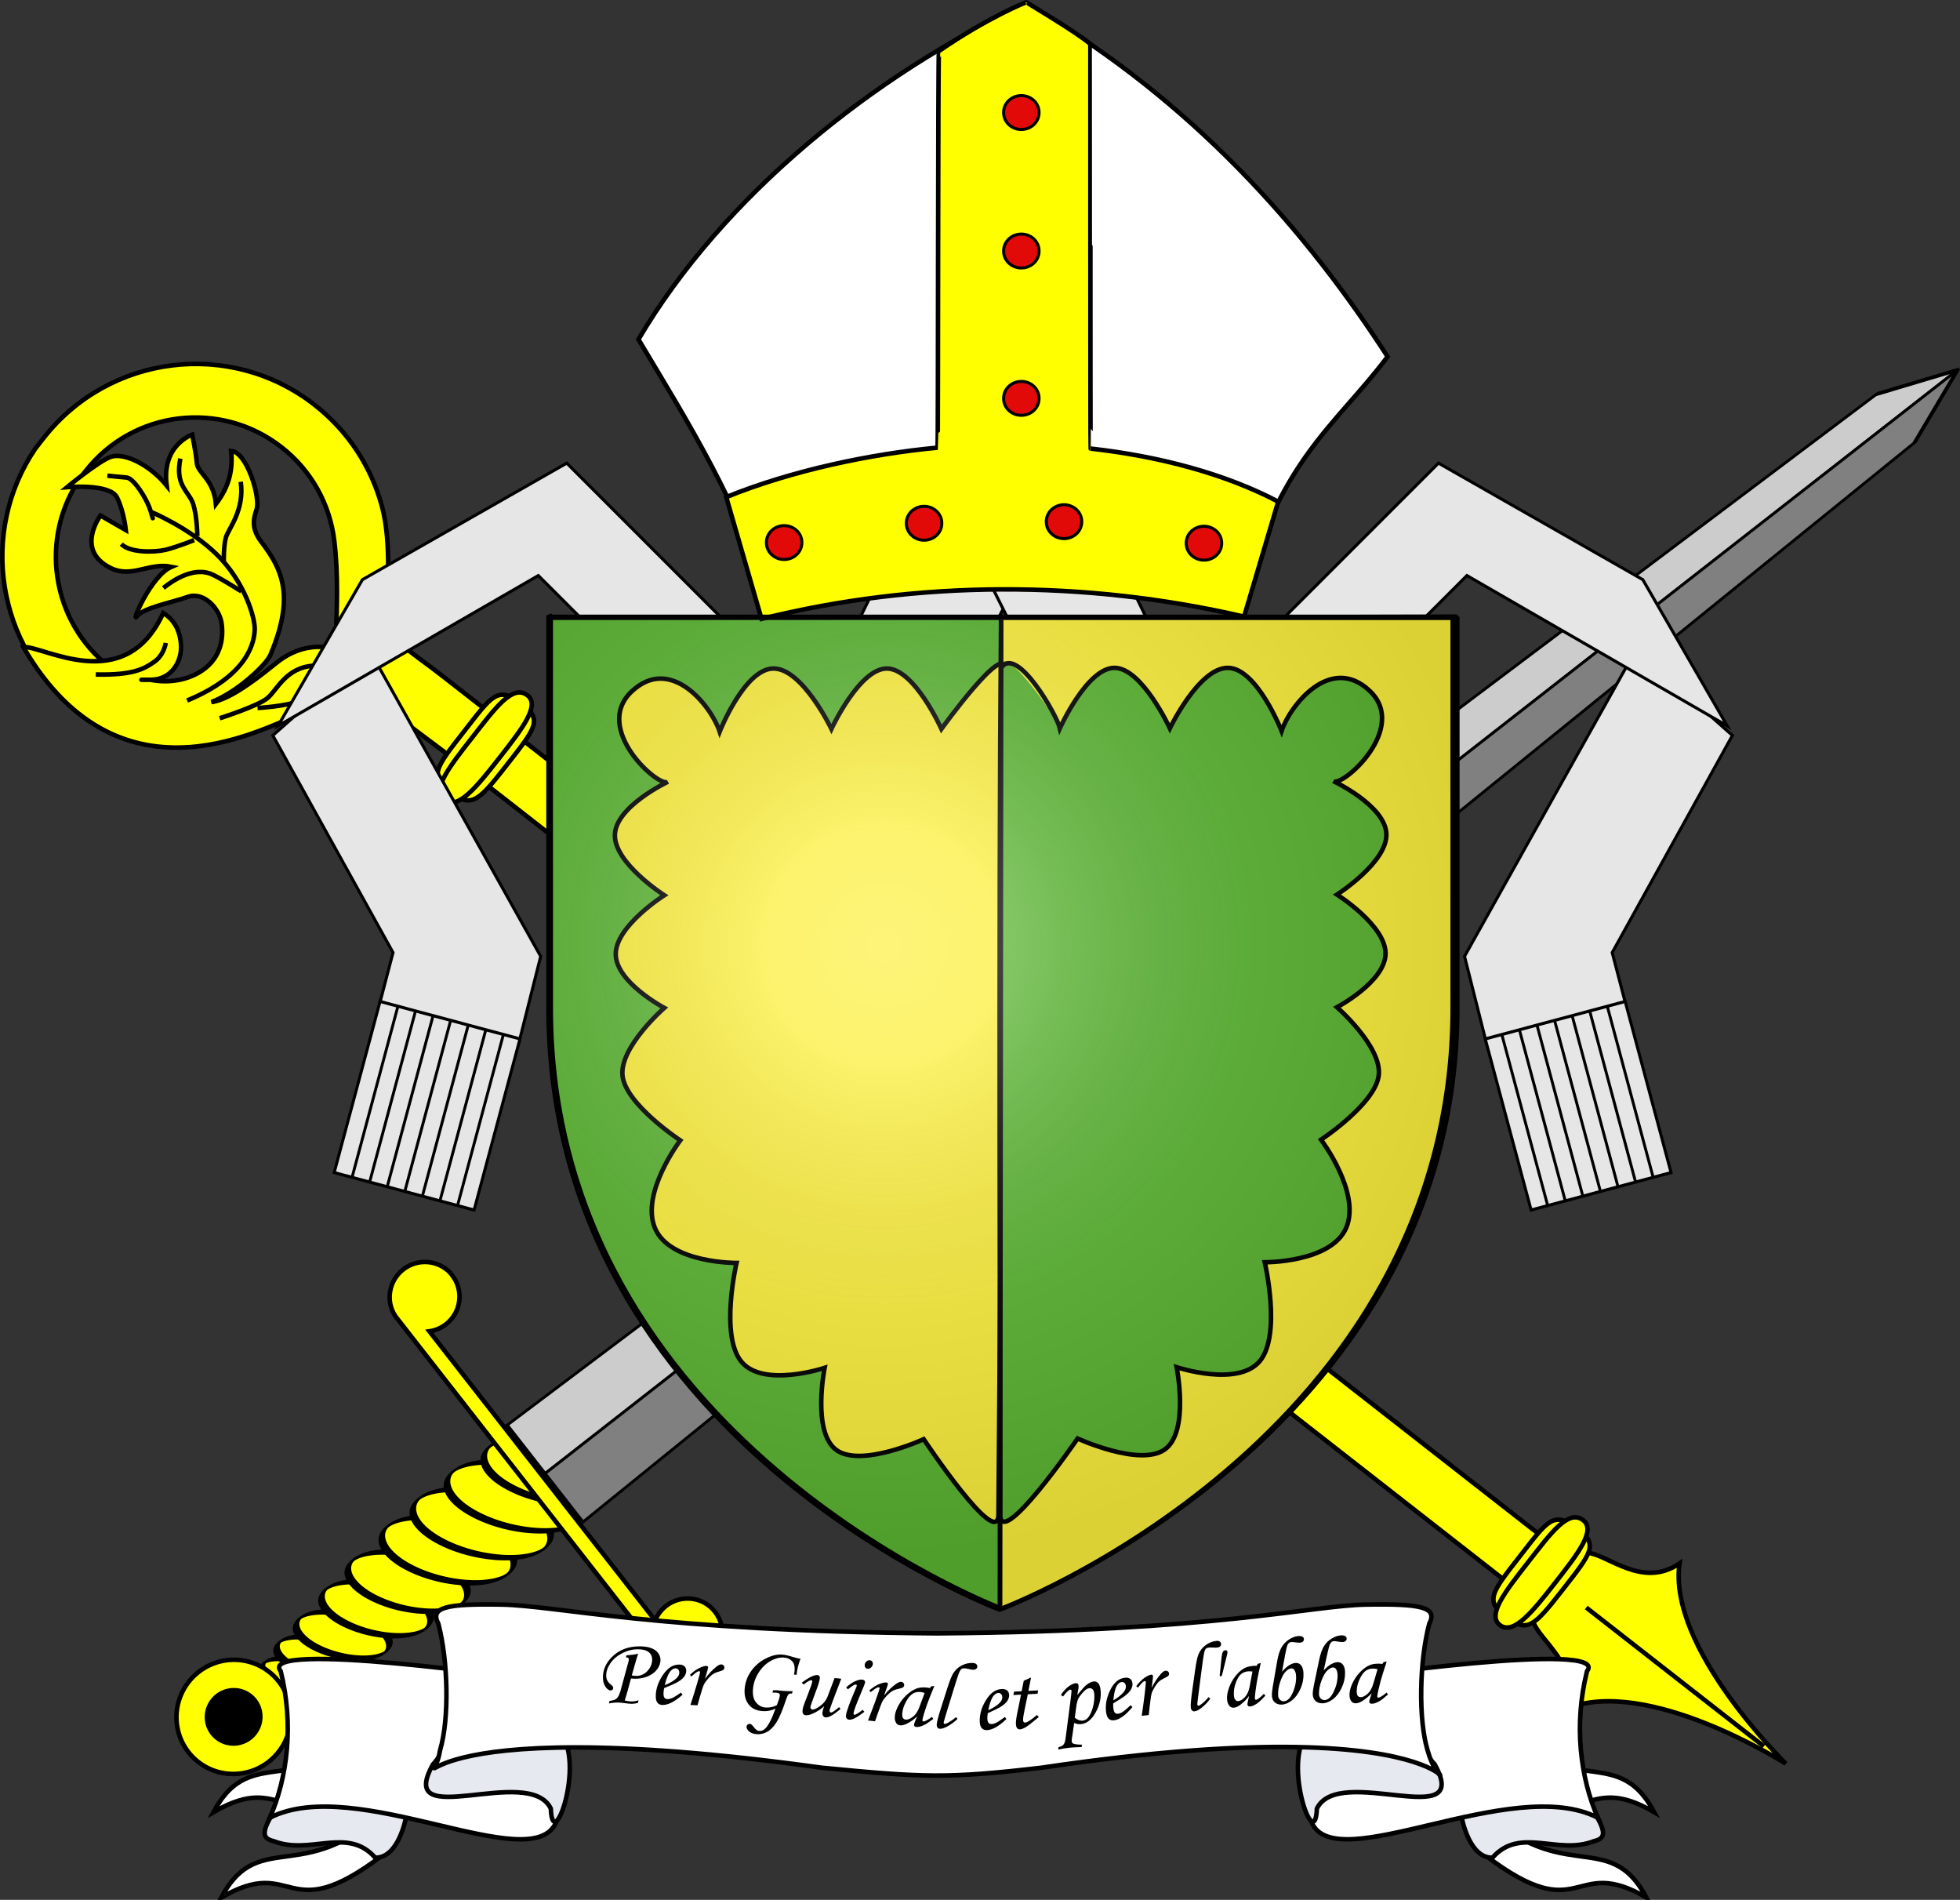
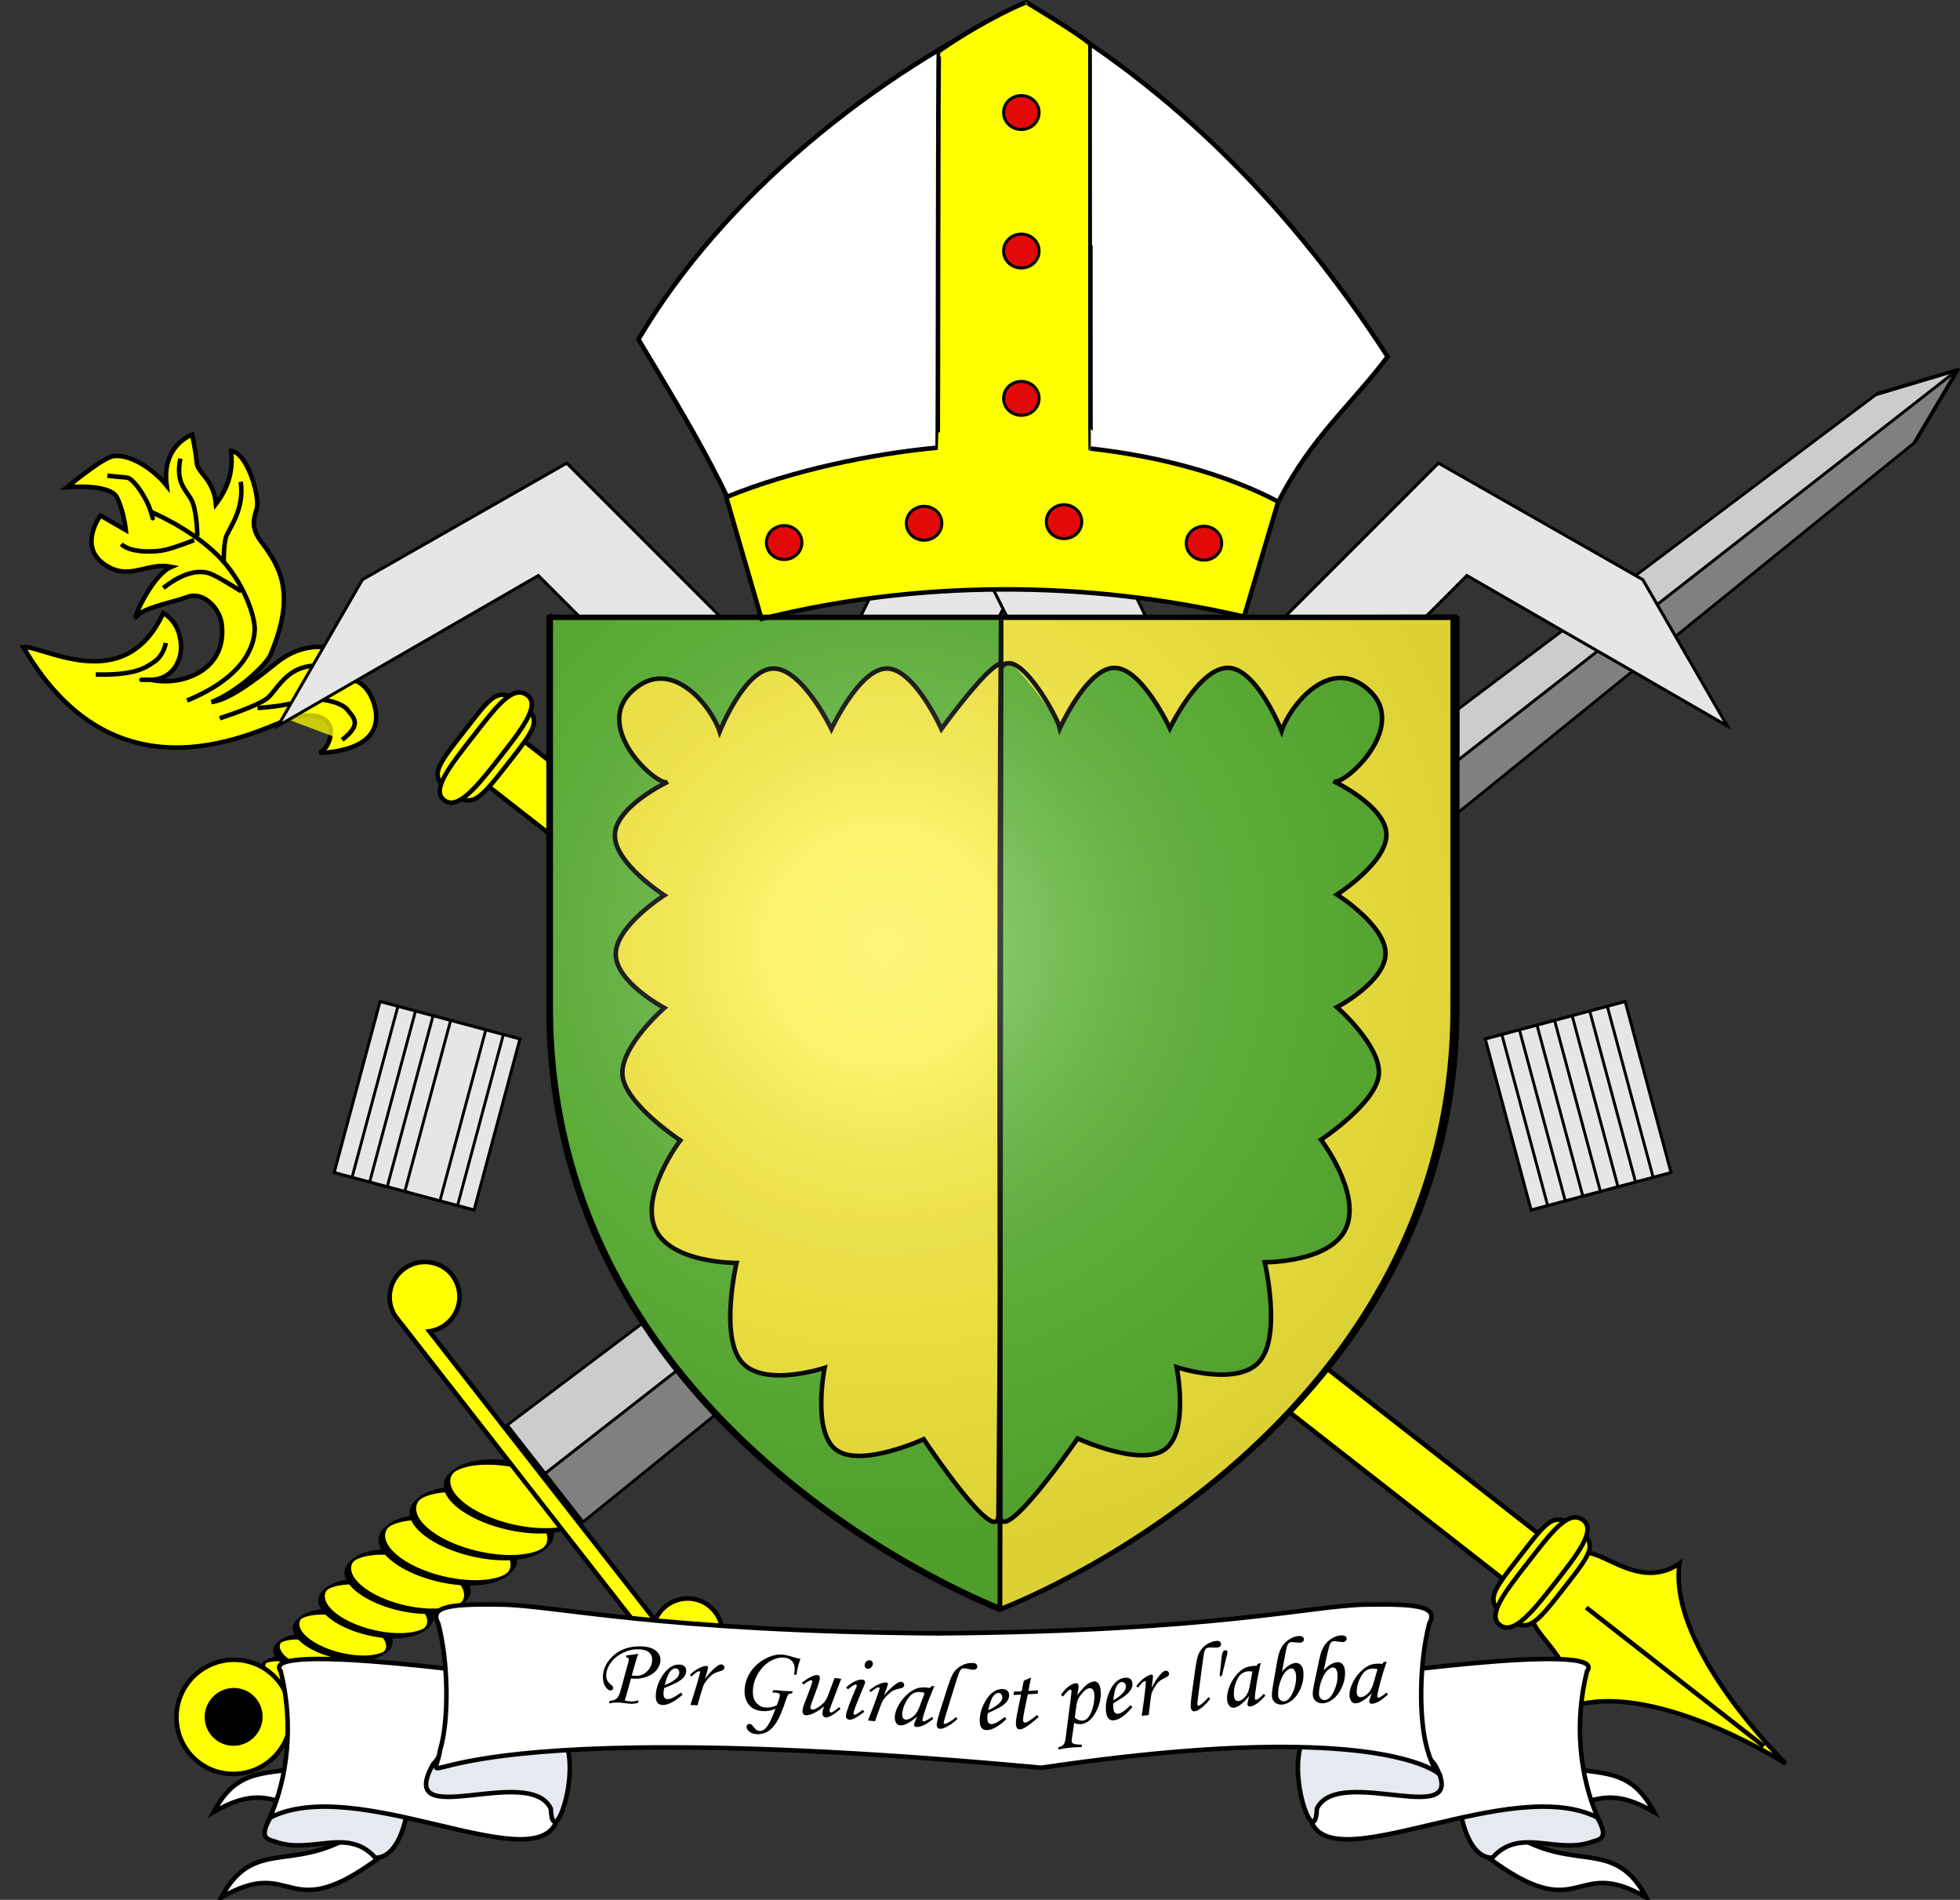
<svg xmlns="http://www.w3.org/2000/svg" xmlns:xlink="http://www.w3.org/1999/xlink" version="1.0" width="1297.291" height="1257.225" id="svg2">
  <rect width="100%" height="100%" fill="#333333" stroke="none" />
  <desc id="desc4">Flag of Canton of Valais (Wallis)</desc>
  <defs id="defs6">
    <linearGradient id="linearGradient2893">
      <stop id="stop2895" style="stop-color:#ffffff;stop-opacity:0.314" offset="0" />
      <stop id="stop2897" style="stop-color:#ffffff;stop-opacity:0.251" offset="0.19" />
      <stop id="stop2901" style="stop-color:#6b6b6b;stop-opacity:0.125" offset="0.6" />
      <stop id="stop2899" style="stop-color:#000000;stop-opacity:0.125" offset="1" />
    </linearGradient>
    <linearGradient id="linearGradient2885">
      <stop id="stop2887" style="stop-color:#ffffff;stop-opacity:1" offset="0" />
      <stop id="stop2891" style="stop-color:#ffffff;stop-opacity:1" offset="0.229" />
      <stop id="stop2889" style="stop-color:#000000;stop-opacity:1" offset="1" />
    </linearGradient>
    <linearGradient id="linearGradient2955">
      <stop id="stop2867" style="stop-color:#fd0000;stop-opacity:1" offset="0" />
      <stop id="stop2873" style="stop-color:#e77275;stop-opacity:0.659" offset="0.5" />
      <stop id="stop2959" style="stop-color:#000000;stop-opacity:0.323" offset="1" />
    </linearGradient>
    <radialGradient cx="225.524" cy="218.901" r="300" fx="225.524" fy="218.901" id="radialGradient2961" xlink:href="#linearGradient2955" gradientUnits="userSpaceOnUse" gradientTransform="matrix(-4.167939e-4,2.183,-1.884,-3.599562e-4,615.597,-289.121)" />
    <polygon points="0,-1 0.588,0.809 -0.951,-0.309 0.951,-0.309 -0.588,0.809 0,-1 " transform="scale(53,53)" id="star" />
    <clipPath id="clip">
      <path d="M 0,-200 L 0,600 L 300,600 L 300,-200 L 0,-200 z" id="path10" />
    </clipPath>
    <radialGradient cx="225.524" cy="218.901" r="300" fx="225.524" fy="218.901" id="radialGradient1911" xlink:href="#linearGradient2955" gradientUnits="userSpaceOnUse" gradientTransform="matrix(-4.167939e-4,2.183,-1.884,-3.599562e-4,615.597,-289.121)" />
    <radialGradient cx="225.524" cy="218.901" r="300" fx="225.524" fy="218.901" id="radialGradient2865" xlink:href="#linearGradient2955" gradientUnits="userSpaceOnUse" gradientTransform="matrix(0,1.749,-1.593,-1.049767e-7,551.788,-191.29)" />
    <radialGradient cx="225.524" cy="218.901" r="300" fx="225.524" fy="218.901" id="radialGradient2871" xlink:href="#linearGradient2955" gradientUnits="userSpaceOnUse" gradientTransform="matrix(0,1.386,-1.323,-5.741131e-8,-158.082,-109.541)" />
    <radialGradient cx="221.445" cy="226.331" r="300" fx="221.445" fy="226.331" id="radialGradient3163" xlink:href="#linearGradient2893" gradientUnits="userSpaceOnUse" gradientTransform="matrix(1.353,0,0,1.349,-77.629,-85.747)" />
  </defs>
  <g transform="translate(363.02,406.042)" id="layer3" style="display:inline">
    <path d="M 299.385,658.545 C 299.385,658.545 597.885,546.225 597.885,260.773 C 597.885,-24.678 597.885,2.221 597.885,2.221 L 0.885,2.221 L 0.885,260.773 C 0.885,546.225 299.385,658.545 299.385,658.545 z" id="path2855" style="fill:#ffffff;fill-opacity:1;fill-rule:evenodd;stroke:none;stroke-width:1px;stroke-linecap:butt;stroke-linejoin:miter;stroke-opacity:1" />
    <g transform="matrix(4.07,5.21,-5.21,4.07,831.753,-292.092)" id="g19422" style="fill:#e20909;stroke:#000000;stroke-width:0.454;stroke-miterlimit:4;stroke-dasharray:none;stroke-opacity:1;display:inline">
      <g transform="matrix(0.546,0,0,1.851,11.607,-34.301)" id="g14761" style="fill:#e20909;fill-opacity:1;stroke:#000000;stroke-width:0.452;stroke-miterlimit:4;stroke-dasharray:none;stroke-opacity:1">
        <path d="M 34.911,132.143 A 7.321,1.429 0 1 1 20.268,132.143 A 7.321,1.429 0 1 1 34.911,132.143 z" transform="matrix(0.49,-8.644779e-2,7.798314e-2,0.442,1.16,78.261)" id="path13003" style="opacity:1;fill:#e20909;fill-opacity:1;fill-rule:evenodd;stroke:#000000;stroke-width:0.955;stroke-linecap:butt;stroke-linejoin:miter;stroke-miterlimit:4;stroke-dasharray:none;stroke-opacity:1" />
        <path d="M 34.911,132.143 A 7.321,1.429 0 1 1 20.268,132.143 A 7.321,1.429 0 1 1 34.911,132.143 z" transform="matrix(0.656,-0.116,0.106,0.602,-7.129,56.62)" id="path13001" style="opacity:1;fill:#ffff00;fill-opacity:1;fill-rule:evenodd;stroke:#000000;stroke-width:0.708;stroke-linecap:butt;stroke-linejoin:miter;stroke-miterlimit:4;stroke-dasharray:none;stroke-opacity:1" />
        <path d="M 34.911,132.143 A 7.321,1.429 0 1 1 20.268,132.143 A 7.321,1.429 0 1 1 34.911,132.143 z" transform="matrix(0.822,-0.145,0.134,0.762,-15.458,34.732)" id="path12999" style="opacity:1;fill:#ffff00;fill-opacity:1;fill-rule:evenodd;stroke:#000000;stroke-width:0.562;stroke-linecap:butt;stroke-linejoin:miter;stroke-miterlimit:4;stroke-dasharray:none;stroke-opacity:1" />
        <path d="M 34.911,132.143 A 7.321,1.429 0 1 1 20.268,132.143 A 7.321,1.429 0 1 1 34.911,132.143 z" transform="matrix(0.989,-0.174,0.163,0.924,-23.815,12.261)" id="path12997" style="opacity:1;fill:#ffff00;fill-opacity:1;fill-rule:evenodd;stroke:#000000;stroke-width:0.465;stroke-linecap:butt;stroke-linejoin:miter;stroke-miterlimit:4;stroke-dasharray:none;stroke-opacity:1" />
        <path d="M 34.911,132.143 A 7.321,1.429 0 1 1 20.268,132.143 A 7.321,1.429 0 1 1 34.911,132.143 z" transform="matrix(1.154,-0.203,0.191,1.085,-32.114,-10.509)" id="path12995" style="opacity:1;fill:#ffff00;fill-opacity:1;fill-rule:evenodd;stroke:#000000;stroke-width:0.398;stroke-linecap:butt;stroke-linejoin:miter;stroke-miterlimit:4;stroke-dasharray:none;stroke-opacity:1" />
        <path d="M 34.911,132.143 A 7.321,1.429 0 1 1 20.268,132.143 A 7.321,1.429 0 1 1 34.911,132.143 z" transform="matrix(1.263,-0.223,0.211,1.194,-38.111,-26.61)" id="path12993" style="opacity:1;fill:#ffff00;fill-opacity:1;fill-rule:evenodd;stroke:#000000;stroke-width:0.362;stroke-linecap:butt;stroke-linejoin:miter;stroke-miterlimit:4;stroke-dasharray:none;stroke-opacity:1" />
        <path d="M 34.911,132.143 A 7.321,1.429 0 1 1 20.268,132.143 A 7.321,1.429 0 1 1 34.911,132.143 z" transform="matrix(1.395,-0.246,0.233,1.319,-44.679,-45.256)" id="path13007" style="opacity:1;fill:#ffff00;fill-opacity:1;fill-rule:evenodd;stroke:#000000;stroke-width:0.328;stroke-linecap:butt;stroke-linejoin:miter;stroke-miterlimit:4;stroke-dasharray:none;stroke-opacity:1" />
        <path d="M 34.911,132.143 A 7.321,1.429 0 1 1 20.268,132.143 A 7.321,1.429 0 1 1 34.911,132.143 z" transform="matrix(1.455,-0.257,0.243,1.376,-47.664,-54.815)" id="path14755" style="opacity:1;fill:#ffff00;fill-opacity:1;fill-rule:evenodd;stroke:#000000;stroke-width:0.314;stroke-linecap:butt;stroke-linejoin:miter;stroke-miterlimit:4;stroke-dasharray:none;stroke-opacity:1" />
        <path d="M 34.911,132.143 A 7.321,1.429 0 1 1 20.268,132.143 A 7.321,1.429 0 1 1 34.911,132.143 z" transform="matrix(1.467,-0.259,0.245,1.387,-48.261,-58.594)" id="path14757" style="opacity:1;fill:#ffff00;fill-opacity:1;fill-rule:evenodd;stroke:#000000;stroke-width:0.312;stroke-linecap:butt;stroke-linejoin:miter;stroke-miterlimit:4;stroke-dasharray:none;stroke-opacity:1" />
-         <path d="M 34.911,132.143 A 7.321,1.429 0 1 1 20.268,132.143 A 7.321,1.429 0 1 1 34.911,132.143 z" transform="matrix(1.395,-0.246,0.233,1.319,-44.679,-52.258)" id="path14759" style="opacity:1;fill:#ffff00;fill-opacity:1;fill-rule:evenodd;stroke:#000000;stroke-width:0.328;stroke-linecap:butt;stroke-linejoin:miter;stroke-miterlimit:4;stroke-dasharray:none;stroke-opacity:1" />
      </g>
      <g transform="matrix(0.76,0,0,0.765,5.991,110.151)" id="g19146" style="fill:#e20909;stroke:#000000;stroke-width:0.595;stroke-miterlimit:4;stroke-dasharray:none;stroke-opacity:1">
        <path d="M 32.5,142.5 A 7.5,7.5 0 1 1 17.5,142.5 A 7.5,7.5 0 1 1 32.5,142.5 z" id="path12871" style="opacity:1;fill:#ffff00;fill-opacity:1;fill-rule:evenodd;stroke:#000000;stroke-width:0.595;stroke-linecap:butt;stroke-linejoin:miter;stroke-miterlimit:4;stroke-dasharray:none;stroke-opacity:1" />
        <path d="M 28.5,142.5 A 3.5,3.5 0 1 1 21.5,142.5 A 3.5,3.5 0 1 1 28.5,142.5 z" id="path12873" style="opacity:1;fill:#000000;fill-opacity:1;fill-rule:evenodd;stroke:#000000;stroke-width:0.595;stroke-linecap:butt;stroke-linejoin:miter;stroke-miterlimit:4;stroke-dasharray:none;stroke-opacity:1" />
      </g>
      <g transform="matrix(0.616,0,0,1.576,9.593,0.142)" id="g19142" style="fill:#e20909;stroke:#000000;stroke-width:0.46;stroke-miterlimit:4;stroke-dasharray:none;stroke-opacity:1">
        <path d="M 15,114 L 25,114 L 25,0 L 20,5 L 15,114 L 15,114 L 15,114 L 15,114 z" id="path14773" style="fill:#cccccc;fill-opacity:1;fill-rule:evenodd;stroke:#000000;stroke-width:0.46;stroke-linecap:butt;stroke-linejoin:miter;stroke-miterlimit:4;stroke-dasharray:none;stroke-opacity:1" />
        <path d="M 35,114 L 25,114 L 25,0 L 30,5 L 35,114 L 35,114 L 35,114 L 35,114 z" id="path19140" style="fill:#808080;fill-opacity:1;fill-rule:evenodd;stroke:#000000;stroke-width:0.46;stroke-linecap:butt;stroke-linejoin:miter;stroke-miterlimit:4;stroke-dasharray:none;stroke-opacity:1" />
      </g>
      <path d="M 3.318,174.713 C 1.543,174.872 0.15,176.387 0.15,178.213 C 0.15,180.055 1.553,181.576 3.349,181.713 C 3.364,181.715 3.396,181.712 3.411,181.713 L 3.939,181.713 L 46.061,181.713 L 46.092,181.713 C 46.18,181.72 46.281,181.713 46.371,181.713 C 48.292,181.713 49.85,180.145 49.85,178.213 C 49.85,176.281 48.292,174.713 46.371,174.713 C 44.451,174.713 42.892,176.281 42.892,178.213 C 42.892,178.847 43.065,179.45 43.358,179.963 L 6.642,179.963 C 6.935,179.45 7.108,178.847 7.108,178.213 C 7.108,176.281 5.549,174.713 3.629,174.713 C 3.524,174.713 3.421,174.704 3.318,174.713 z" id="path12875" style="fill:#ffff00;fill-opacity:1;fill-rule:evenodd;stroke:#000000;stroke-width:0.454;stroke-linecap:butt;stroke-linejoin:miter;stroke-miterlimit:4;stroke-dasharray:none;stroke-opacity:1" />
    </g>
    <g transform="matrix(3.934,-5.036,5.036,3.934,-47.082,-519.058)" id="g1863" style="fill:#ffff00;stroke:#000000;stroke-width:0.469;stroke-miterlimit:4;stroke-dasharray:none;stroke-opacity:1;display:inline">
-       <path d="M -78.761,3.41 C -89.148,4.128 -97.354,12.835 -97.354,23.41 C -97.354,25.135 -97.141,26.813 -96.729,28.41 L -90.948,28.41 C -91.516,26.861 -91.823,25.157 -91.823,23.41 C -91.823,15.672 -85.741,9.329 -78.104,8.941 C -77.858,8.928 -77.604,8.941 -77.354,8.941 C -69.372,8.941 -62.917,15.422 -62.917,23.41 C -62.917,27.403 -64.531,31.021 -67.142,33.639 C -69.754,36.258 -72.851,38.428 -74.828,39.864 C -76.823,41.313 -77.603,43.317 -77.594,45.395 C -77.584,47.473 -77.323,60.035 -77.323,60.035 L -71.323,60.035 C -71.323,60.035 -71.323,55.644 -71.323,51.254 C -71.323,46.863 -71.83,44.295 -70.15,42.923 C -68.415,41.507 -63.784,38.662 -61.304,35.334 C -58.823,32.006 -57.354,27.88 -57.354,23.41 C -57.354,12.366 -66.317,3.41 -77.354,3.41 C -77.656,3.41 -77.962,3.396 -78.261,3.41 C -78.343,3.413 -78.428,3.405 -78.511,3.41 C -78.593,3.414 -78.679,3.404 -78.761,3.41 z" id="path1865" style="fill:#ffff00;fill-opacity:1;fill-rule:nonzero;stroke:#000000;stroke-width:0.469;stroke-miterlimit:4;stroke-dasharray:none;stroke-opacity:1" />
      <g transform="translate(0.271,-9.024056e-2)" id="g1867" style="fill:#ffff00;stroke:#000000;stroke-width:0.469;stroke-miterlimit:4;stroke-dasharray:none;stroke-opacity:1">
        <path d="M -84.22,41.896 C -82.385,43.546 -82.199,45.027 -83.48,45.814 C -84.76,46.6 -85.701,46.092 -85.701,46.092 C -85.701,46.092 -81.827,51.133 -78.806,48.112 C -77.68,46.985 -76.708,44.841 -78.128,43.515 C -79.547,42.189 -79.396,42.831 -80.673,42.204 C -78.61,40.676 -76.015,41.371 -76.015,41.371 C -76.015,41.371 -76.78,37.888 -81.029,36.857 C -82.558,36.487 -86.985,35.545 -88.453,34.03 C -86.04,35.493 -81.931,36.126 -80.843,35.834 C -74.232,34.063 -73.055,31.084 -72.191,27.859 C -71.802,26.408 -71.065,25.838 -69.862,25.437 C -68.659,25.036 -65.777,21.012 -66.702,19.624 C -68.079,20.943 -69.66,21.74 -72.006,21.77 C -70.111,19.996 -70.658,18.315 -69.871,17.59 C -69.084,16.865 -67.857,15.411 -67.857,15.411 C -67.857,15.411 -70.679,13.55 -73.641,16.577 C -72.993,13.739 -73.688,10.877 -74.907,10.152 C -76.125,9.427 -80.12,8.549 -80.12,8.549 C -80.12,8.549 -77.081,11.803 -77.775,13.268 C -78.469,14.734 -79.881,16.08 -79.881,16.08 L -80.305,13.083 C -80.305,13.083 -84.777,13.179 -83.945,17.238 C -83.446,19.672 -81.011,20.024 -79.963,22.147 C -81.984,21.021 -87.328,22.499 -86.202,22.483 C -85.076,22.468 -82.895,24.436 -81.399,25.377 C -79.903,26.317 -80.284,28.714 -81.394,29.855 C -82.505,30.997 -84.437,32.148 -86.951,31.084 C -89.465,30.02 -90.514,27.645 -90.514,27.645 C -90.514,27.645 -91.857,25.933 -90.514,27.645 C -89.172,29.357 -87.09,28.971 -85.949,28.076 C -84.808,27.181 -84.076,25.918 -84.255,24.417 C -93.618,26.67 -94.591,16.528 -95.966,15.182 C -103.546,34.08 -86.056,40.246 -84.22,41.896 z" id="path1869" style="fill:#ffff00;fill-opacity:1;fill-rule:evenodd;stroke:#000000;stroke-width:0.469;stroke-linecap:butt;stroke-linejoin:miter;stroke-miterlimit:4;stroke-dasharray:none;stroke-opacity:1" />
        <g id="g1871" style="fill:#ffff00;stroke:#000000;stroke-width:0.469;stroke-miterlimit:4;stroke-dasharray:none;stroke-opacity:1">
          <path d="M -89.88,31.945 C -83.833,35.374 -80.765,33.66 -79.773,32.938 C -78.78,32.216 -76.524,29.058 -76.073,25.087 C -75.622,21.116 -76.795,16.965 -76.795,16.965 C -76.795,16.965 -77.697,18.229 -76.795,16.965 C -75.892,15.702 -75.17,13.356 -75.531,12.814 C -75.892,12.273 -76.614,11.1 -76.614,11.1" id="path1873" style="fill:none;fill-opacity:0.75;fill-rule:evenodd;stroke:#000000;stroke-width:0.469;stroke-linecap:butt;stroke-linejoin:miter;stroke-miterlimit:4;stroke-dasharray:none;stroke-opacity:1" />
          <path d="M -81.307,16.604 C -81.487,17.868 -79.863,19.853 -78.96,20.575 C -78.058,21.297 -76.344,22.29 -76.344,22.29" id="path1875" style="fill:#ffff00;fill-opacity:0.75;fill-rule:evenodd;stroke:#000000;stroke-width:0.469;stroke-linecap:butt;stroke-linejoin:miter;stroke-miterlimit:4;stroke-dasharray:none;stroke-opacity:1" />
          <path d="M -70.568,15.973 C -72.734,17.056 -72.734,18.229 -73.185,19.402 C -73.636,20.575 -75.802,22.29 -75.802,22.29" id="path1877" style="fill:#ffff00;fill-opacity:0.75;fill-rule:evenodd;stroke:#000000;stroke-width:0.469;stroke-linecap:butt;stroke-linejoin:miter;stroke-miterlimit:4;stroke-dasharray:none;stroke-opacity:1" />
          <path d="M -68.61,22.38 C -70.703,24.546 -73.272,24.365 -74.128,24.726 C -74.984,25.087 -76.316,26.17 -76.316,26.17" id="path1879" style="fill:#ffff00;fill-opacity:0.75;fill-rule:evenodd;stroke:#000000;stroke-width:0.469;stroke-linecap:butt;stroke-linejoin:miter;stroke-miterlimit:4;stroke-dasharray:none;stroke-opacity:1" />
          <path d="M -82.209,22.831 C -79.231,23.553 -78.329,24.907 -78.058,25.719 C -77.787,26.531 -77.517,29.419 -77.517,29.419" id="path1881" style="fill:#ffff00;fill-opacity:0.75;fill-rule:evenodd;stroke:#000000;stroke-width:0.469;stroke-linecap:butt;stroke-linejoin:miter;stroke-miterlimit:4;stroke-dasharray:none;stroke-opacity:1" />
          <path d="M -93.579,22.831 C -91.233,25.989 -89.97,26.441 -88.797,26.802 C -87.624,27.163 -86.541,26.531 -86.541,26.531" id="path1883" style="fill:#ffff00;fill-opacity:0.75;fill-rule:evenodd;stroke:#000000;stroke-width:0.469;stroke-linecap:butt;stroke-linejoin:miter;stroke-miterlimit:4;stroke-dasharray:none;stroke-opacity:1" />
          <path d="M -78.96,40.067 C -80.856,37.901 -83.292,38.623 -84.555,38.352 C -85.819,38.082 -89.248,35.735 -89.248,35.735" id="path1885" style="fill:#ffff00;fill-opacity:0.75;fill-rule:evenodd;stroke:#000000;stroke-width:0.469;stroke-linecap:butt;stroke-linejoin:miter;stroke-miterlimit:4;stroke-dasharray:none;stroke-opacity:1" />
          <path d="M -83.202,47.106 C -80.675,47.737 -80.675,46.745 -80.404,45.572 C -80.134,44.398 -81.668,41.691 -82.841,41.06 C -84.014,40.428 -85.999,38.172 -85.999,38.172" id="path1887" style="fill:#ffff00;fill-opacity:0.75;fill-rule:evenodd;stroke:#000000;stroke-width:0.469;stroke-linecap:butt;stroke-linejoin:miter;stroke-miterlimit:4;stroke-dasharray:none;stroke-opacity:1" />
        </g>
      </g>
      <g transform="translate(0.469,-2)" id="g1889" style="fill:#ffff00;stroke:#000000;stroke-width:0.469;stroke-miterlimit:4;stroke-dasharray:none;stroke-opacity:1">
        <path d="M -79.372,202.367 C -80.636,204.172 -79.923,209.236 -84.435,210.679 C -76.526,215.245 -74.937,231.923 -74.903,232.086 C -74.86,231.922 -72.995,215.099 -65.341,210.679 C -69.853,209.236 -69.14,204.172 -70.403,202.367 C -70.598,198.273 -74.126,198.961 -75.247,198.961 C -76.368,198.961 -79.372,198.764 -79.372,202.367 z" id="path1891" style="fill:#ffff00;fill-opacity:1;fill-rule:evenodd;stroke:#000000;stroke-width:0.469;stroke-linecap:butt;stroke-linejoin:miter;stroke-miterlimit:4;stroke-dasharray:none;stroke-opacity:1" />
        <path d="M -74.888,229.222 L -74.888,205.875" id="path1893" style="fill:#ffff00;fill-opacity:0.75;fill-rule:evenodd;stroke:#000000;stroke-width:0.469;stroke-linecap:butt;stroke-linejoin:miter;stroke-miterlimit:4;stroke-dasharray:none;stroke-opacity:1" />
      </g>
      <rect width="5.956" height="137.122" x="-77.397" y="60.032" id="rect1895" style="fill:#ffff00;fill-opacity:1;fill-rule:nonzero;stroke:#000000;stroke-width:0.469;stroke-miterlimit:4;stroke-dasharray:none;stroke-opacity:1" />
      <g transform="translate(-0.151,0)" id="g1897" style="fill:#ffff00;stroke:#000000;stroke-width:0.469;stroke-miterlimit:4;stroke-dasharray:none;stroke-opacity:1">
        <path d="M -68.385,59.244 C -68.32,62.096 -69.305,62.059 -74.268,62.059 C -79.147,62.059 -80.078,61.951 -80.151,59.244 C -80.228,56.388 -79.14,56.429 -74.268,56.429 C -69.667,56.429 -68.452,56.244 -68.385,59.244 z" id="path1899" style="fill:#ffff00;fill-opacity:1;fill-rule:nonzero;stroke:#000000;stroke-width:0.469;stroke-miterlimit:4;stroke-dasharray:none;stroke-opacity:1" />
        <path d="M -67.335,59.244 C -67.259,61.026 -70.441,61.003 -74.268,61.003 C -78.095,61.003 -81.115,60.936 -81.2,59.244 C -81.291,57.459 -78.095,57.484 -74.268,57.484 C -70.441,57.484 -67.415,57.368 -67.335,59.244 z" id="path1901" style="fill:#ffff00;fill-opacity:1;fill-rule:nonzero;stroke:#000000;stroke-width:0.469;stroke-miterlimit:4;stroke-dasharray:none;stroke-opacity:1" />
      </g>
      <g transform="translate(-0.151,138.76)" id="g1903" style="fill:#ffff00;stroke:#000000;stroke-width:0.469;stroke-miterlimit:4;stroke-dasharray:none;stroke-opacity:1">
        <path d="M -68.385,59.244 C -68.32,62.096 -69.305,62.059 -74.268,62.059 C -79.147,62.059 -80.078,61.951 -80.151,59.244 C -80.228,56.388 -79.14,56.429 -74.268,56.429 C -69.667,56.429 -68.452,56.244 -68.385,59.244 z" id="path1905" style="fill:#ffff00;fill-opacity:1;fill-rule:nonzero;stroke:#000000;stroke-width:0.469;stroke-miterlimit:4;stroke-dasharray:none;stroke-opacity:1" />
        <path d="M -67.335,59.244 C -67.259,61.026 -70.441,61.003 -74.268,61.003 C -78.095,61.003 -81.115,60.936 -81.2,59.244 C -81.291,57.459 -78.095,57.484 -74.268,57.484 C -70.441,57.484 -67.415,57.368 -67.335,59.244 z" id="path1907" style="fill:#ffff00;fill-opacity:1;fill-rule:nonzero;stroke:#000000;stroke-width:0.469;stroke-miterlimit:4;stroke-dasharray:none;stroke-opacity:1" />
      </g>
    </g>
    <g transform="matrix(9.948,0,0,9.948,-2321.345,-619.213)" id="g2077" style="fill:#e6e6e6;fill-opacity:1;stroke:#000000;stroke-width:0.201;stroke-miterlimit:4;stroke-dasharray:none;stroke-opacity:1">
      <g id="g2079" style="fill:#e6e6e6;fill-opacity:1;stroke:#000000;stroke-width:0.201;stroke-miterlimit:4;stroke-dasharray:none;stroke-opacity:1">
        <g transform="translate(216.353,15.512)" id="g2081" style="fill:#e6e6e6;fill-opacity:1;stroke:#000000;stroke-width:0.201;stroke-miterlimit:4;stroke-dasharray:none;stroke-opacity:1">
          <a transform="translate(0,0.746)" id="a2083" style="fill:#e6e6e6;fill-opacity:1;stroke:#000000;stroke-width:0.201;stroke-miterlimit:4;stroke-dasharray:none;stroke-opacity:1">
-             <path d="M -1.345,54.093 L 6.653,68.538 L 5.724,72.082 C 5.724,72.082 14.956,74.722 14.988,74.691 L 16.477,68.787 L 5.077,48.403 L -1.345,54.093 z" id="path2085" style="fill:#e6e6e6;fill-opacity:1;fill-rule:evenodd;stroke:#000000;stroke-width:0.201;stroke-linecap:butt;stroke-linejoin:miter;stroke-miterlimit:4;stroke-dasharray:none;stroke-opacity:1" />
-           </a>
+             </a>
          <path d="M 38.674,45.069 L 32.016,58.695 L 41.037,58.695 L 49.583,41.797 L 38.301,41.797 L 38.674,45.069 z" id="path2087" style="fill:#e6e6e6;fill-opacity:1;fill-rule:evenodd;stroke:#000000;stroke-width:0.201;stroke-linecap:butt;stroke-linejoin:miter;stroke-miterlimit:4;stroke-dasharray:none;stroke-opacity:1" />
          <path d="M 4.616,44.476 L -1,54.202 L 16.319,44.203 L 30.811,58.695 L 40.181,58.695 L 18.211,36.725 L 4.616,44.476 z" id="path2089" style="fill:#e6e6e6;fill-opacity:1;fill-rule:evenodd;stroke:#000000;stroke-width:0.201;stroke-linecap:butt;stroke-linejoin:miter;stroke-miterlimit:4;stroke-dasharray:none;stroke-opacity:1" />
        </g>
        <g transform="matrix(0.938,0.251,-0.259,0.966,57.265,-45.235)" id="g2091" style="fill:#e6e6e6;fill-opacity:1;stroke:#000000;stroke-width:0.204;stroke-miterlimit:4;stroke-dasharray:none;stroke-opacity:1">
          <rect width="9.924" height="11.783" x="199.556" y="86.122" id="rect2093" style="fill:#e6e6e6;fill-opacity:1;stroke:#000000;stroke-width:0.204;stroke-miterlimit:4;stroke-dasharray:none;stroke-opacity:1" />
          <g transform="matrix(0.94,0,0,1,4.152,-2.017)" id="g2095" style="fill:#e6e6e6;fill-opacity:1;stroke:#000000;stroke-width:0.21;stroke-miterlimit:4;stroke-dasharray:none;stroke-opacity:1">
            <path d="M 209.225,99.968 L 209.225,88.093" id="path2097" style="fill:#e6e6e6;fill-opacity:1;fill-rule:evenodd;stroke:#000000;stroke-width:0.21;stroke-linecap:butt;stroke-linejoin:miter;stroke-miterlimit:4;stroke-dasharray:none;stroke-opacity:1" />
            <path d="M 210.552,99.968 L 210.552,88.093" id="path2099" style="fill:#e6e6e6;fill-opacity:1;fill-rule:evenodd;stroke:#000000;stroke-width:0.21;stroke-linecap:butt;stroke-linejoin:miter;stroke-miterlimit:4;stroke-dasharray:none;stroke-opacity:1" />
            <path d="M 211.878,99.968 L 211.878,88.093" id="path2101" style="fill:#e6e6e6;fill-opacity:1;fill-rule:evenodd;stroke:#000000;stroke-width:0.21;stroke-linecap:butt;stroke-linejoin:miter;stroke-miterlimit:4;stroke-dasharray:none;stroke-opacity:1" />
            <path d="M 213.204,99.968 L 213.204,88.093" id="path2103" style="fill:#e6e6e6;fill-opacity:1;fill-rule:evenodd;stroke:#000000;stroke-width:0.21;stroke-linecap:butt;stroke-linejoin:miter;stroke-miterlimit:4;stroke-dasharray:none;stroke-opacity:1" />
-             <path d="M 214.531,99.968 L 214.531,88.093" id="path2105" style="fill:#e6e6e6;fill-opacity:1;fill-rule:evenodd;stroke:#000000;stroke-width:0.21;stroke-linecap:butt;stroke-linejoin:miter;stroke-miterlimit:4;stroke-dasharray:none;stroke-opacity:1" />
            <path d="M 215.857,99.968 L 215.857,88.093" id="path2107" style="fill:#e6e6e6;fill-opacity:1;fill-rule:evenodd;stroke:#000000;stroke-width:0.21;stroke-linecap:butt;stroke-linejoin:miter;stroke-miterlimit:4;stroke-dasharray:none;stroke-opacity:1" />
            <path d="M 217.184,99.968 L 217.184,88.093" id="path2109" style="fill:#e6e6e6;fill-opacity:1;fill-rule:evenodd;stroke:#000000;stroke-width:0.21;stroke-linecap:butt;stroke-linejoin:miter;stroke-miterlimit:4;stroke-dasharray:none;stroke-opacity:1" />
          </g>
        </g>
      </g>
      <g transform="matrix(-1,0,0,1,527.128,0)" id="g2111" style="fill:#e6e6e6;fill-opacity:1;stroke:#000000;stroke-width:0.201;stroke-miterlimit:4;stroke-dasharray:none;stroke-opacity:1">
        <g transform="translate(216.353,15.512)" id="g2113" style="fill:#e6e6e6;fill-opacity:1;stroke:#000000;stroke-width:0.201;stroke-miterlimit:4;stroke-dasharray:none;stroke-opacity:1">
          <a transform="translate(0,0.746)" id="a2115" style="fill:#e6e6e6;fill-opacity:1;stroke:#000000;stroke-width:0.201;stroke-miterlimit:4;stroke-dasharray:none;stroke-opacity:1">
-             <path d="M -1.345,54.093 L 6.653,68.538 L 5.724,72.082 C 5.724,72.082 14.956,74.722 14.988,74.691 L 16.477,68.787 L 5.077,48.403 L -1.345,54.093 z" id="path2117" style="fill:#e6e6e6;fill-opacity:1;fill-rule:evenodd;stroke:#000000;stroke-width:0.201;stroke-linecap:butt;stroke-linejoin:miter;stroke-miterlimit:4;stroke-dasharray:none;stroke-opacity:1" />
-           </a>
+             </a>
          <path d="M 38.674,44.895 L 32.016,58.695 L 41.037,58.695 L 49.583,41.623 L 38.301,41.623 L 38.674,44.895 z" id="path2119" style="fill:#e6e6e6;fill-opacity:1;fill-rule:evenodd;stroke:#000000;stroke-width:0.201;stroke-linecap:butt;stroke-linejoin:miter;stroke-miterlimit:4;stroke-dasharray:none;stroke-opacity:1" />
          <path d="M 4.616,44.476 L -1,54.202 L 16.319,44.203 L 30.811,58.695 L 40.181,58.695 L 18.211,36.725 L 4.616,44.476 z" id="path2121" style="fill:#e6e6e6;fill-opacity:1;fill-rule:evenodd;stroke:#000000;stroke-width:0.201;stroke-linecap:butt;stroke-linejoin:miter;stroke-miterlimit:4;stroke-dasharray:none;stroke-opacity:1" />
        </g>
        <g transform="matrix(0.938,0.251,-0.259,0.966,57.265,-45.235)" id="g2123" style="fill:#e6e6e6;fill-opacity:1;stroke:#000000;stroke-width:0.204;stroke-miterlimit:4;stroke-dasharray:none;stroke-opacity:1">
          <rect width="9.924" height="11.783" x="199.556" y="86.122" id="rect2125" style="fill:#e6e6e6;fill-opacity:1;stroke:#000000;stroke-width:0.204;stroke-miterlimit:4;stroke-dasharray:none;stroke-opacity:1" />
          <g transform="matrix(0.94,0,0,1,4.152,-2.017)" id="g2127" style="fill:#e6e6e6;fill-opacity:1;stroke:#000000;stroke-width:0.21;stroke-miterlimit:4;stroke-dasharray:none;stroke-opacity:1">
            <path d="M 209.225,99.968 L 209.225,88.093" id="path2129" style="fill:#e6e6e6;fill-opacity:1;fill-rule:evenodd;stroke:#000000;stroke-width:0.21;stroke-linecap:butt;stroke-linejoin:miter;stroke-miterlimit:4;stroke-dasharray:none;stroke-opacity:1" />
            <path d="M 210.552,99.968 L 210.552,88.093" id="path2131" style="fill:#e6e6e6;fill-opacity:1;fill-rule:evenodd;stroke:#000000;stroke-width:0.21;stroke-linecap:butt;stroke-linejoin:miter;stroke-miterlimit:4;stroke-dasharray:none;stroke-opacity:1" />
            <path d="M 211.878,99.968 L 211.878,88.093" id="path2133" style="fill:#e6e6e6;fill-opacity:1;fill-rule:evenodd;stroke:#000000;stroke-width:0.21;stroke-linecap:butt;stroke-linejoin:miter;stroke-miterlimit:4;stroke-dasharray:none;stroke-opacity:1" />
            <path d="M 213.204,99.968 L 213.204,88.093" id="path2135" style="fill:#e6e6e6;fill-opacity:1;fill-rule:evenodd;stroke:#000000;stroke-width:0.21;stroke-linecap:butt;stroke-linejoin:miter;stroke-miterlimit:4;stroke-dasharray:none;stroke-opacity:1" />
            <path d="M 214.531,99.968 L 214.531,88.093" id="path2137" style="fill:#e6e6e6;fill-opacity:1;fill-rule:evenodd;stroke:#000000;stroke-width:0.21;stroke-linecap:butt;stroke-linejoin:miter;stroke-miterlimit:4;stroke-dasharray:none;stroke-opacity:1" />
            <path d="M 215.857,99.968 L 215.857,88.093" id="path2139" style="fill:#e6e6e6;fill-opacity:1;fill-rule:evenodd;stroke:#000000;stroke-width:0.21;stroke-linecap:butt;stroke-linejoin:miter;stroke-miterlimit:4;stroke-dasharray:none;stroke-opacity:1" />
            <path d="M 217.184,99.968 L 217.184,88.093" id="path2141" style="fill:#e6e6e6;fill-opacity:1;fill-rule:evenodd;stroke:#000000;stroke-width:0.21;stroke-linecap:butt;stroke-linejoin:miter;stroke-miterlimit:4;stroke-dasharray:none;stroke-opacity:1" />
          </g>
        </g>
      </g>
    </g>
    <g transform="translate(0.556,0.606)" id="g4158" style="display:inline">
      <path d="M 300,658.5 C 300,658.5 598.5,546.18 598.5,260.728 C 598.5,-24.723 598.5,2.176 598.5,2.176 L 1.5,2.176 L 1.5,260.728 C 1.5,546.18 300,658.5 300,658.5 z" id="path4160" style="fill:#fcef3c;fill-opacity:1;fill-rule:evenodd;stroke:none;stroke-width:1px;stroke-linecap:butt;stroke-linejoin:miter;stroke-opacity:1" />
    </g>
    <g transform="matrix(-1,0,0,1,-304.936,140.479)" id="g1930" style="display:inline">
      <path d="M -603.417,518.645 L -603.146,519.092 L -603.005,518.385 C -603.005,518.385 -304.531,408.497 -304.531,122.517 C -304.531,-19.952 -304.531,-131.819 -304.531,-134.046 C -304.531,-134.18 -304.531,-135.186 -304.531,-135.296 C -304.531,-135.779 -304.531,-136.025 -304.531,-136.14 C -304.531,-136.168 -304.531,-136.19 -304.531,-136.202 C -304.531,-136.208 -304.531,-136.231 -304.531,-136.233 C -304.531,-136.234 -305.284,-136.233 -306.031,-136.233 L -306.031,-137.046 L -606.898,-137.046 L -603.417,518.645 z M -606.067,-104.327 C -606.18,-123.486 -565.031,-64.327 -565.031,-64.327 C -565.031,-64.327 -547.107,-104.327 -528.906,-104.327 C -510.704,-104.327 -492.218,-64.327 -492.218,-64.327 C -492.218,-64.327 -473.064,-104.327 -453.906,-104.327 C -434.748,-104.327 -418.249,-62.546 -418.249,-62.546 C -412.943,-78.935 -386.061,-113.796 -359.937,-89.077 C -335.201,-65.671 -373.565,-29.4 -382.656,-29.046 C -382.656,-28.993 -382.656,-28.756 -382.656,-28.702 C -376.782,-25.743 -349.418,-11.085 -348.906,5.673 C -348.332,24.436 -381.624,45.735 -381.624,45.735 C -381.624,45.735 -349.468,66.006 -349.468,84.642 C -349.468,103.277 -381.624,120.267 -381.624,120.267 C -381.624,120.267 -351.889,146.206 -353.968,165.173 C -356.047,184.14 -392.187,207.923 -392.187,207.923 C -392.187,207.923 -365.627,242.915 -375.499,266.142 C -384.967,288.417 -425.444,289.034 -428.781,289.048 C -428.936,289.289 -429.094,289.526 -429.249,289.767 C -428.388,293.584 -418.766,337.872 -432.718,354.485 C -447.297,371.845 -487.718,358.485 -487.718,358.485 C -487.718,358.485 -479.14,401.062 -495.531,412.86 C -511.67,424.478 -551.831,406.327 -553.062,405.767 C -553.2,405.849 -553.331,405.934 -553.468,406.017 C -554.456,407.937 -602.641,479.309 -602.781,455.485 L -606.067,-104.327 z" id="path1924" style="opacity:1;fill:#5ab532;fill-opacity:1;fill-rule:evenodd;stroke:none;stroke-width:3;stroke-linecap:butt;stroke-linejoin:miter;stroke-miterlimit:4;stroke-opacity:1" />
      <path d="M -607.148,-103.586 C -607.297,-122.744 -565.028,-64.126 -565.028,-64.126 C -565.028,-64.126 -547.107,-104.126 -528.905,-104.126 C -510.704,-104.126 -492.222,-64.126 -492.222,-64.126 C -492.222,-64.126 -473.064,-104.126 -453.905,-104.126 C -434.747,-104.126 -418.265,-62.34 -418.265,-62.34 C -412.958,-78.729 -386.072,-113.59 -359.948,-88.872 C -333.824,-64.153 -378.081,-25.081 -383.905,-29.126 C -383.905,-29.126 -349.479,-12.889 -348.905,5.874 C -348.331,24.637 -381.61,45.925 -381.61,45.925 C -381.61,45.925 -349.467,66.218 -349.467,84.853 C -349.467,103.488 -381.61,120.465 -381.61,120.465 C -381.61,120.465 -351.877,146.396 -353.956,165.364 C -356.035,184.331 -392.171,208.119 -392.171,208.119 C -392.171,208.119 -365.615,243.107 -375.487,266.334 C -385.36,289.561 -429.416,289.241 -429.416,289.241 C -429.416,289.241 -418.153,337.341 -432.732,354.701 C -447.311,372.061 -487.732,358.68 -487.732,358.68 C -487.732,358.68 -479.148,401.27 -495.538,413.068 C -511.928,424.867 -553.293,405.874 -553.293,405.874 C -553.293,405.874 -602.593,479.987 -602.783,455.671 L -607.148,-103.586 z" id="path1926" style="opacity:1;fill:none;fill-opacity:1;fill-rule:evenodd;stroke:#000000;stroke-width:3;stroke-linecap:butt;stroke-linejoin:miter;marker:none;marker-start:none;marker-mid:none;marker-end:none;stroke-miterlimit:4;stroke-dashoffset:0;stroke-opacity:1;visibility:visible;display:inline;overflow:visible" />
    </g>
    <g transform="translate(4.556,0.606)" id="layer95" style="fill:#5ab532;display:inline">
      <g id="layer34" style="fill:#5ab532;display:inline">
        <path d="M 596.998,1.5 L 294.993,2.28 C 293.163,220.925 294.603,476.498 294.343,657.045 C 294.343,657.045 596.998,545.505 596.998,260.052 L 596.998,1.5" id="parti" style="fill:#5ab532;fill-opacity:1;stroke:#010101;stroke-width:3" />
      </g>
    </g>
    <g transform="translate(20.341,40.035)" id="g1894" style="opacity:1;display:inline">
      <path d="M 279.109,618.774 L 279.251,618.961 L 279.392,618.384 C 279.392,618.384 578.646,508.496 578.646,222.516 C 578.646,80.048 578.646,-31.82 578.646,-34.047 C 578.646,-34.181 578.646,-35.187 578.646,-35.297 C 578.646,-35.78 578.646,-36.026 578.646,-36.141 C 578.646,-36.169 578.646,-36.191 578.646,-36.203 C 578.646,-36.209 578.646,-36.232 578.646,-36.234 C 578.646,-36.235 582.968,-36.911 581.544,-37.588 L 580.868,-38.062 L 278.981,-37.047 L 279.109,618.774 z M 279.271,-4.328 C 279.258,-24.693 320.67,35.987 318.146,35.672 C 318.146,35.672 336.069,-4.328 354.271,-4.328 C 372.472,-4.328 390.958,35.672 390.958,35.672 C 390.958,35.672 410.112,-4.328 429.271,-4.328 C 448.429,-4.328 464.927,37.453 464.927,37.453 C 470.234,21.064 497.115,-13.797 523.239,10.922 C 547.976,34.328 509.612,70.599 500.521,70.953 C 500.521,71.006 500.521,71.244 500.521,71.297 C 506.394,74.256 533.758,88.914 534.271,105.672 C 534.845,124.435 501.552,145.734 501.552,145.734 C 501.552,145.734 533.708,166.006 533.708,184.641 C 533.708,203.276 501.552,220.266 501.552,220.266 C 501.552,220.266 531.287,246.205 529.208,265.172 C 527.129,284.139 490.989,307.922 490.989,307.922 C 490.989,307.922 517.549,342.914 507.677,366.141 C 498.209,388.416 457.732,389.034 454.396,389.047 C 454.24,389.288 454.083,389.525 453.927,389.766 C 454.788,393.583 464.411,437.871 450.458,454.484 C 435.879,471.844 395.458,458.484 395.458,458.484 C 395.458,458.484 404.036,501.061 387.646,512.859 C 371.506,524.477 331.345,506.326 330.114,505.766 C 329.976,505.848 329.846,505.933 329.708,506.016 C 328.721,507.937 279.63,579.569 279.615,555.744 L 279.271,-4.328 z" id="path5919" style="fill:#fcef3c;fill-opacity:1;fill-rule:evenodd;stroke:none;stroke-width:3;stroke-linecap:butt;stroke-linejoin:miter;stroke-miterlimit:4;stroke-opacity:1" />
      <path d="M 279.271,-4.127 C 289.64,-19.474 316.141,27.168 318.149,35.873 C 318.149,35.873 336.07,-4.127 354.271,-4.127 C 372.473,-4.127 390.955,35.873 390.955,35.873 C 390.955,35.873 410.113,-4.127 429.271,-4.127 C 448.429,-4.127 464.912,37.659 464.912,37.659 C 470.219,21.27 497.104,-13.591 523.228,11.127 C 549.352,35.846 505.096,74.918 499.271,70.873 C 499.271,70.873 533.697,87.11 534.271,105.873 C 534.845,124.636 501.567,145.924 501.567,145.924 C 501.567,145.924 533.71,166.217 533.71,184.852 C 533.71,203.487 501.567,220.464 501.567,220.464 C 501.567,220.464 531.299,246.396 529.22,265.363 C 527.141,284.33 491.005,308.118 491.005,308.118 C 491.005,308.118 517.561,343.106 507.689,366.333 C 497.817,389.56 453.761,389.24 453.761,389.24 C 453.761,389.24 465.023,437.34 450.444,454.7 C 435.865,472.06 395.444,458.679 395.444,458.679 C 395.444,458.679 404.029,501.269 387.638,513.067 C 371.248,524.866 329.883,505.873 329.883,505.873 C 329.883,505.873 278.617,580.376 278.573,556.06 L 278.578,617.911 L 279.323,-35.935 L 279.271,-4.127 z" id="path2737" style="opacity:1;fill:none;fill-opacity:1;fill-rule:evenodd;stroke:#000000;stroke-width:3;stroke-linecap:butt;stroke-linejoin:miter;marker:none;marker-start:none;marker-mid:none;marker-end:none;stroke-miterlimit:4;stroke-dashoffset:0;stroke-opacity:1;visibility:visible;display:inline;overflow:visible" />
    </g>
    <g transform="translate(-1.444,0.606)" id="g4171" style="display:inline">
      <path d="M 300,658.5 C 300,658.5 1.5,546.18 1.5,260.728 C 1.5,-24.723 1.5,2.176 1.5,2.176 L 602.222,2.176 L 601.884,261.067 C 601.884,546.518 300,658.5 300,658.5 z" id="path4173" style="opacity:1;fill:none;fill-opacity:1;fill-rule:evenodd;stroke:#000000;stroke-width:3;stroke-linecap:butt;stroke-linejoin:miter;stroke-miterlimit:4;stroke-dasharray:none;stroke-opacity:1" />
    </g>
    <g transform="matrix(0.64,0,0,0.64,57.394,240.989)" id="g13124" style="stroke:#000000;stroke-width:4.688;stroke-miterlimit:4;stroke-dasharray:none;stroke-opacity:1;display:inline">
      <path d="M -262.426,908.171 C -362.612,983.866 -351.028,906.122 -428.144,951.084 C -387.411,875.268 -338.384,946.208 -245.854,847.917 C -235.805,848.606 -238.455,886.679 -262.426,908.171 z" id="path2438" style="fill:#ffffff;fill-opacity:1;fill-rule:evenodd;stroke:#000000;stroke-width:4.688;stroke-linecap:butt;stroke-linejoin:miter;stroke-miterlimit:4;stroke-dasharray:none;stroke-opacity:1" />
      <path d="M -270.457,819.875 C -370.643,895.571 -359.059,817.826 -436.176,862.788 C -395.443,786.973 -346.416,857.913 -253.885,759.621 C -243.836,760.311 -246.486,798.384 -270.457,819.875 z" id="path5563" style="fill:#ffffff;fill-opacity:1;fill-rule:evenodd;stroke:#000000;stroke-width:4.688;stroke-linecap:butt;stroke-linejoin:miter;stroke-miterlimit:4;stroke-dasharray:none;stroke-opacity:1" />
      <path d="M -373.773,892.782 C -335.946,907.517 -297.559,877.298 -268.857,909.845 C -238.122,910.861 -229.536,841.536 -235.759,827.884 C -235.013,817.132 -328.899,845.233 -368.178,855.503 L -369.911,856.61 C -388.358,884.036 -385.593,889.938 -373.773,892.782 z" id="path2437" style="fill:#e6e9ef;fill-opacity:1;fill-rule:evenodd;stroke:#000000;stroke-width:4.688;stroke-linecap:butt;stroke-linejoin:miter;stroke-miterlimit:4;stroke-dasharray:none;stroke-opacity:1" />
      <path d="M -366.625,716.965 C -352.791,772.169 -359.697,827.548 -377.873,868.556 C -288.817,822.959 -106.216,931.517 -81.725,873.086 C -81.239,861.723 -71.436,735.191 -95.159,727.876 C -116.52,723.616 -391.809,684.972 -366.625,716.965 z" id="path2436" style="fill:#ffffff;fill-opacity:1;fill-rule:evenodd;stroke:#000000;stroke-width:4.688;stroke-linecap:butt;stroke-linejoin:miter;stroke-miterlimit:4;stroke-dasharray:none;stroke-opacity:1" />
      <path d="M -187.59,764.976 C -187.59,769.883 -196.814,800.82 -209.112,813.343 C -249.08,884.982 -109.984,812.26 -87.263,859.085 C -85.153,912.551 -44.584,792.155 -86.587,774.238 C -126.554,771.075 -167.122,767.785 -187.59,764.976 z" id="path2435" style="fill:#e6e9ef;fill-opacity:1;fill-rule:evenodd;stroke:#000000;stroke-width:4.688;stroke-linecap:butt;stroke-linejoin:miter;stroke-miterlimit:4;stroke-dasharray:none;stroke-opacity:1" />
      <path d="M 880.181,908.171 C 980.367,983.866 968.783,906.122 1045.899,951.084 C 1005.166,875.268 956.139,946.208 863.609,847.917 C 853.559,848.606 856.21,886.679 880.181,908.171 z" id="path12403" style="fill:#ffffff;fill-opacity:1;fill-rule:evenodd;stroke:#000000;stroke-width:4.688;stroke-linecap:butt;stroke-linejoin:miter;stroke-miterlimit:4;stroke-dasharray:none;stroke-opacity:1" />
      <path d="M 888.212,819.875 C 988.398,895.571 976.814,817.826 1053.931,862.788 C 1013.198,786.973 964.17,857.913 871.64,759.621 C 861.591,760.311 864.241,798.384 888.212,819.875 z" id="path5565" style="fill:#ffffff;fill-opacity:1;fill-rule:evenodd;stroke:#000000;stroke-width:4.688;stroke-linecap:butt;stroke-linejoin:miter;stroke-miterlimit:4;stroke-dasharray:none;stroke-opacity:1" />
      <path d="M 991.528,892.782 C 953.701,907.517 915.314,877.298 886.612,909.845 C 855.877,910.861 847.291,841.536 853.514,827.884 C 852.768,817.132 946.654,845.233 985.933,855.503 L 987.666,856.61 C 1006.113,884.036 1003.348,889.938 991.528,892.782 z" id="path12406" style="fill:#e6e9ef;fill-opacity:1;fill-rule:evenodd;stroke:#000000;stroke-width:4.688;stroke-linecap:butt;stroke-linejoin:miter;stroke-miterlimit:4;stroke-dasharray:none;stroke-opacity:1" />
      <path d="M 984.38,716.965 C 970.546,772.169 977.452,827.548 995.628,868.556 C 906.571,822.959 723.971,931.517 699.479,873.086 C 698.993,861.723 689.191,735.191 712.914,727.876 C 734.275,723.616 1009.564,684.972 984.38,716.965 z" id="path5567" style="fill:#ffffff;fill-opacity:1;fill-rule:evenodd;stroke:#000000;stroke-width:4.688;stroke-linecap:butt;stroke-linejoin:miter;stroke-miterlimit:4;stroke-dasharray:none;stroke-opacity:1" />
      <path d="M 805.345,764.976 C 805.345,769.883 814.569,800.82 826.867,813.343 C 866.835,884.982 727.739,812.26 705.018,859.085 C 702.908,912.551 662.339,792.155 704.342,774.238 C 744.309,771.075 784.877,767.785 805.345,764.976 z" id="path12409" style="fill:#e6e9ef;fill-opacity:1;fill-rule:evenodd;stroke:#000000;stroke-width:4.688;stroke-linecap:butt;stroke-linejoin:miter;stroke-miterlimit:4;stroke-dasharray:none;stroke-opacity:1" />
-       <path d="M 420.007,816.844 C 323.253,828.124 298.536,827.075 193.085,816.844 C -257.571,754.342 -211.328,856.89 -201.735,798.584 C -192.127,766.188 -193.395,706.676 -203.539,667.98 C -212.425,650.99 -196.06,647.124 -138.35,648.129 C -80.64,649.135 21.835,675.617 312.297,677.89 C 602.76,675.617 698.322,649.135 756.032,648.129 C 813.742,647.124 830.107,650.99 821.221,667.98 C 811.077,706.676 809.809,766.188 819.417,798.584 C 841.05,876.154 891.13,747.118 420.007,816.844 z" id="path2439" style="fill:#ffffff;fill-opacity:1;fill-rule:evenodd;stroke:#000000;stroke-width:4.688;stroke-linecap:butt;stroke-linejoin:miter;stroke-miterlimit:4;stroke-dasharray:none;stroke-opacity:1" />
+       <path d="M 420.007,816.844 C -257.571,754.342 -211.328,856.89 -201.735,798.584 C -192.127,766.188 -193.395,706.676 -203.539,667.98 C -212.425,650.99 -196.06,647.124 -138.35,648.129 C -80.64,649.135 21.835,675.617 312.297,677.89 C 602.76,675.617 698.322,649.135 756.032,648.129 C 813.742,647.124 830.107,650.99 821.221,667.98 C 811.077,706.676 809.809,766.188 819.417,798.584 C 841.05,876.154 891.13,747.118 420.007,816.844 z" id="path2439" style="fill:#ffffff;fill-opacity:1;fill-rule:evenodd;stroke:#000000;stroke-width:4.688;stroke-linecap:butt;stroke-linejoin:miter;stroke-miterlimit:4;stroke-dasharray:none;stroke-opacity:1" />
    </g>
    <path d="M 51.237,690.811 L 51.64,689.412 C 54.665,689.18 57.257,688.814 59.413,688.315 C 58.863,689.763 58.263,691.657 57.613,693.999 L 55.128,702.733 L 57.999,702.977 C 59.33,703.066 60.79,702.761 62.377,702.063 C 63.964,701.365 65.395,700.112 66.67,698.303 C 67.946,696.495 68.605,694.528 68.646,692.404 C 68.688,690.3 67.966,688.619 66.48,687.36 C 64.994,686.101 62.699,685.442 59.595,685.38 C 56.054,685.311 52.569,686.122 49.139,687.816 C 45.709,689.509 43.046,691.707 41.148,694.409 C 39.251,697.112 38.276,699.797 38.224,702.463 C 38.198,703.775 38.415,704.92 38.875,705.898 C 39.335,706.876 40.17,707.846 41.381,708.807 C 42.386,709.577 42.882,710.317 42.868,711.025 C 42.859,711.483 42.685,711.865 42.346,712.171 C 42.006,712.477 41.608,712.625 41.149,712.616 C 39.92,712.592 38.75,711.725 37.637,710.015 C 36.525,708.306 35.994,706.159 36.045,703.576 C 36.138,698.848 38.035,694.572 41.736,690.748 C 46.586,685.718 53.01,683.282 61.009,683.439 C 64.05,683.499 66.537,683.944 68.468,684.774 C 70.4,685.604 71.837,686.715 72.779,688.109 C 73.72,689.503 74.175,691.002 74.143,692.606 C 74.103,694.647 73.382,696.638 71.979,698.58 C 70.575,700.521 68.534,702.07 65.855,703.226 C 63.175,704.382 60.211,704.928 56.961,704.864 C 56.461,704.854 55.681,704.807 54.62,704.724 L 51.96,714.392 C 51.511,716.029 51.01,717.645 50.458,719.238 C 52.075,719.666 53.488,719.892 54.696,719.916 C 56.216,719.946 57.857,719.686 59.618,719.137 L 59.209,720.88 C 57.575,721.285 56.196,721.477 55.072,721.455 C 53.989,721.433 52.408,721.287 50.329,721.017 C 48.667,720.776 47.315,720.645 46.274,720.625 C 44.253,720.585 42.176,720.784 40.042,721.221 L 40.45,719.572 C 42.623,719.261 44.112,718.78 44.916,718.129 C 46.06,717.214 47.013,715.347 47.777,712.528 L 52.864,693.906 C 53.089,693.035 53.206,692.423 53.213,692.068 C 53.219,691.735 53.09,691.436 52.824,691.17 C 52.558,690.904 52.238,690.768 51.863,690.76 C 51.717,690.758 51.508,690.774 51.237,690.811 L 51.237,690.811 z M 87.767,714.042 L 88.745,715.455 C 83.462,720.114 78.999,722.375 75.356,722.237 C 73.877,722.182 72.767,721.64 72.024,720.611 C 71.281,719.582 70.951,717.965 71.034,715.758 C 71.202,711.303 72.722,706.919 75.594,702.608 C 78.823,697.705 82.55,695.333 86.776,695.492 C 88.255,695.548 89.37,695.96 90.123,696.728 C 90.876,697.497 91.228,698.526 91.179,699.817 C 91.128,701.17 90.61,702.485 89.624,703.761 C 88.637,705.038 86.91,706.338 84.442,707.663 C 83.208,708.304 80.58,709.446 76.557,711.087 C 76.328,712.204 76.194,713.273 76.155,714.293 C 76.099,715.771 76.295,716.811 76.741,717.411 C 77.188,718.012 77.859,718.329 78.754,718.363 C 79.607,718.395 80.553,718.191 81.591,717.75 C 82.99,717.157 85.048,715.921 87.767,714.042 L 87.767,714.042 z M 77.007,709.103 C 80.416,707.73 82.995,706.212 84.747,704.547 C 85.937,703.383 86.555,702.207 86.6,701.021 C 86.633,700.125 86.426,699.404 85.977,698.855 C 85.529,698.307 84.93,698.018 84.181,697.99 C 83.41,697.961 82.65,698.224 81.899,698.78 C 80.892,699.513 80.026,700.648 79.301,702.184 C 78.257,704.438 77.492,706.744 77.007,709.103 L 77.007,709.103 z M 98.622,722.463 L 93.972,722.224 L 96.589,713.941 C 97.862,709.876 98.99,706.013 99.971,702.35 C 100.206,701.444 100.329,700.877 100.341,700.648 C 100.366,700.149 100.15,699.887 99.693,699.864 C 99.38,699.847 98.891,700.036 98.224,700.429 C 97.557,700.823 96.338,701.818 94.565,703.417 L 93.654,702.275 C 95.762,700.235 97.837,698.73 99.879,697.761 C 101.921,696.792 103.473,696.335 104.534,696.389 C 104.909,696.409 105.201,696.512 105.41,696.701 C 105.619,696.889 105.717,697.118 105.703,697.388 C 105.689,697.659 105.517,698.37 105.186,699.521 L 103.556,705.038 C 105.828,701.838 108.346,699.131 111.109,696.916 C 112.436,695.858 113.527,695.351 114.38,695.395 C 115.004,695.427 115.513,695.657 115.909,696.084 C 116.304,696.511 116.487,696.995 116.46,697.536 C 116.431,698.098 116.203,698.566 115.777,698.94 C 115.351,699.315 114.313,699.731 112.662,700.188 C 111.095,700.629 109.81,701.188 108.805,701.867 C 107.8,702.545 106.681,703.603 105.449,705.042 C 104.217,706.48 103.344,707.744 102.829,708.834 C 102.314,709.923 101.483,712.472 100.338,716.481 L 98.622,722.463 z M 164.23,702.267 L 162.548,702.129 C 162.731,701.162 162.854,700.304 162.915,699.557 C 163.144,696.754 162.59,694.649 161.253,693.244 C 159.915,691.839 158.187,691.049 156.069,690.876 C 153.141,690.636 150.122,691.387 147.011,693.129 C 143.901,694.871 141.26,697.44 139.091,700.837 C 136.921,704.234 135.678,707.863 135.362,711.725 C 135.041,715.65 135.734,718.612 137.441,720.612 C 139.148,722.612 141.154,723.706 143.459,723.895 C 144.829,724.007 146.158,723.933 147.444,723.672 C 148.729,723.412 149.972,722.975 151.172,722.363 C 152.394,719.181 153.049,717.05 153.138,715.97 C 153.18,715.451 153.022,715.025 152.662,714.693 C 152.303,714.36 151.635,714.154 150.659,714.074 C 150.327,714.047 149.523,714.034 148.248,714.034 L 148.653,712.531 C 149.58,712.439 150.511,712.432 151.446,712.508 C 152.193,712.569 153.115,712.666 154.212,712.797 C 155.062,712.888 155.694,712.95 156.11,712.984 C 156.857,713.045 158.004,713.076 159.551,713.077 C 160.366,713.081 161.065,713.097 161.648,713.124 L 161.176,714.684 C 160.139,714.578 159.384,714.741 158.909,715.173 C 158.435,715.604 157.878,716.787 157.239,718.72 C 154.957,725.661 152.856,730.647 150.936,733.678 C 149.016,736.708 146.94,738.827 144.709,740.035 C 142.478,741.242 140.138,741.746 137.688,741.545 C 135.611,741.375 133.973,740.766 132.774,739.717 C 131.574,738.667 131.017,737.624 131.102,736.585 C 131.147,736.025 131.389,735.564 131.826,735.202 C 132.263,734.841 132.741,734.682 133.261,734.724 C 133.966,734.782 134.725,735.346 135.536,736.415 C 136.462,737.62 137.197,738.412 137.741,738.791 C 138.284,739.169 138.878,739.385 139.522,739.438 C 140.83,739.545 142.024,739.131 143.104,738.195 C 145.304,736.347 147.689,731.85 150.26,724.702 C 148.828,725.338 147.39,725.789 145.947,726.058 C 144.504,726.327 143.045,726.401 141.571,726.28 C 137.916,725.981 135.119,724.78 133.18,722.677 C 130.588,719.873 129.48,716.166 129.857,711.557 C 130.201,707.363 131.588,703.505 134.018,699.983 C 136.449,696.461 139.657,693.661 143.642,691.583 C 147.627,689.506 151.322,688.606 154.727,688.885 C 156.575,689.036 158.721,689.504 161.165,690.289 C 163.632,691.056 165.518,691.503 166.825,691.631 C 165.36,695.482 164.495,699.028 164.23,702.267 L 164.23,702.267 z M 189.381,704.402 L 193.795,704.856 L 189.757,715.404 C 187.389,721.527 186.16,725.024 186.071,725.895 C 186.03,726.288 186.093,726.599 186.258,726.825 C 186.423,727.051 186.62,727.176 186.848,727.2 C 187.2,727.236 187.63,727.123 188.139,726.861 C 188.872,726.455 190.291,725.386 192.396,723.655 L 193.303,724.911 C 188.692,728.814 185.402,730.664 183.434,730.461 C 182.77,730.393 182.232,730.081 181.818,729.525 C 181.404,728.97 181.245,728.226 181.341,727.293 C 181.451,726.215 181.827,724.798 182.469,723.042 C 180.407,724.967 177.937,726.587 175.058,727.903 C 173.146,728.775 171.527,729.142 170.201,729.006 C 169.475,728.931 168.93,728.634 168.564,728.115 C 168.199,727.596 168.069,726.818 168.176,725.782 C 168.259,724.974 168.442,724.113 168.724,723.199 C 169.128,721.921 170.082,719.37 171.585,715.546 C 173.487,710.694 174.49,707.771 174.592,706.776 C 174.652,706.196 174.474,705.884 174.06,705.842 C 173.687,705.803 173.159,705.943 172.477,706.26 C 171.795,706.577 170.602,707.392 168.896,708.703 L 167.64,707.475 C 170.673,705.273 172.96,703.859 174.501,703.232 C 176.042,702.606 177.258,702.338 178.149,702.43 C 178.646,702.481 179.032,702.704 179.305,703.098 C 179.579,703.493 179.676,704.074 179.598,704.841 C 179.45,706.271 178.343,709.706 176.275,715.148 C 174.431,720.048 173.473,722.85 173.4,723.555 C 173.355,723.99 173.457,724.377 173.705,724.717 C 173.952,725.057 174.242,725.243 174.574,725.278 C 175.734,725.397 177.48,724.608 179.812,722.91 C 182.144,721.213 183.767,719.176 184.682,716.799 L 189.381,704.402 z M 212.738,692.654 C 213.38,692.725 213.884,692.996 214.251,693.467 C 214.618,693.937 214.765,694.504 214.691,695.167 C 214.59,696.078 214.185,696.845 213.476,697.468 C 212.767,698.092 212.019,698.359 211.233,698.272 C 210.611,698.203 210.118,697.928 209.752,697.447 C 209.387,696.966 209.243,696.373 209.321,695.669 C 209.425,694.738 209.813,693.979 210.486,693.394 C 211.159,692.808 211.91,692.562 212.738,692.654 L 212.738,692.654 z M 198.213,711.853 L 196.964,710.645 C 199.288,708.598 201.358,707.188 203.173,706.415 C 204.989,705.642 206.497,705.323 207.698,705.456 C 208.36,705.53 208.851,705.731 209.171,706.06 C 209.491,706.389 209.623,706.802 209.568,707.299 C 209.501,707.9 208.545,710.372 206.699,714.715 C 203.686,721.821 202.096,726.13 201.927,727.642 C 201.895,727.932 201.941,728.183 202.064,728.396 C 202.187,728.609 202.331,728.724 202.497,728.743 C 203.159,728.816 205,727.722 208.019,725.458 L 209.099,726.773 C 205.965,729.129 203.704,730.606 202.317,731.207 C 200.929,731.807 199.822,732.061 198.993,731.969 C 198.269,731.888 197.719,731.596 197.346,731.094 C 196.972,730.591 196.83,729.936 196.92,729.128 C 197.208,726.54 199.465,720.387 203.69,710.67 C 203.888,710.21 204.008,709.794 204.049,709.421 C 204.095,709.007 203.932,708.779 203.559,708.737 C 203.145,708.691 202.656,708.805 202.091,709.077 C 201.526,709.35 200.234,710.275 198.213,711.853 L 198.213,711.853 z M 216.147,733.013 L 211.52,732.497 L 214.624,724.385 C 216.136,720.403 217.491,716.613 218.688,713.015 C 218.976,712.124 219.133,711.565 219.158,711.338 C 219.213,710.841 219.013,710.567 218.558,710.516 C 218.247,710.482 217.747,710.641 217.058,710.994 C 216.369,711.347 215.092,712.269 213.229,713.759 L 212.387,712.565 C 214.612,710.653 216.773,709.275 218.869,708.428 C 220.965,707.582 222.541,707.218 223.597,707.335 C 223.969,707.377 224.255,707.498 224.453,707.698 C 224.65,707.898 224.734,708.133 224.704,708.402 C 224.674,708.671 224.46,709.371 224.062,710.5 L 222.108,715.911 C 224.565,712.851 227.239,710.298 230.129,708.251 C 231.517,707.274 232.635,706.832 233.484,706.927 C 234.105,706.996 234.6,707.256 234.969,707.705 C 235.339,708.155 235.493,708.649 235.433,709.188 C 235.371,709.747 235.116,710.2 234.669,710.549 C 234.221,710.897 233.16,711.251 231.485,711.609 C 229.895,711.956 228.578,712.439 227.535,713.056 C 226.491,713.674 225.312,714.664 223.997,716.027 C 222.682,717.39 221.735,718.6 221.156,719.657 C 220.577,720.714 219.597,723.209 218.216,727.143 L 216.147,733.013 z M 253.318,709.887 L 255.414,709.652 L 252.314,717.293 C 251.076,720.334 249.843,723.856 248.615,727.86 C 247.943,730.034 247.575,731.442 247.513,732.085 C 247.45,732.728 247.678,733.074 248.196,733.125 C 248.528,733.157 249.078,732.991 249.846,732.626 C 251.206,731.985 252.533,731.151 253.826,730.126 L 254.703,731.436 C 252.129,733.362 250.488,734.521 249.78,734.912 C 248.364,735.695 247.034,736.246 245.789,736.564 C 244.973,736.777 244.191,736.848 243.445,736.775 C 242.906,736.722 242.513,736.559 242.268,736.284 C 242.023,736.008 241.923,735.632 241.97,735.156 C 242,734.845 242.125,734.428 242.343,733.905 L 243.999,729.796 C 242.008,731.758 239.704,733.386 237.087,734.68 C 235.48,735.486 234.044,735.827 232.78,735.704 C 231.577,735.587 230.696,735.072 230.136,734.159 C 229.376,732.934 229.086,731.398 229.266,729.553 C 229.48,727.355 230.304,724.965 231.739,722.384 C 233.173,719.803 234.982,717.509 237.166,715.503 C 239.35,713.497 241.581,712.082 243.86,711.257 C 245.616,710.633 247.811,710.449 250.444,710.706 C 251.108,710.771 251.777,710.878 252.454,711.027 L 253.318,709.887 z M 248.998,714.27 C 247.9,713.933 246.968,713.727 246.201,713.652 C 244.335,713.47 242.657,713.825 241.168,714.716 C 239.678,715.607 238.208,717.326 236.756,719.875 C 235.304,722.423 234.448,725.024 234.19,727.678 C 234.052,729.088 234.192,730.127 234.608,730.796 C 235.024,731.464 235.616,731.836 236.383,731.911 C 237.814,732.05 239.424,731.427 241.212,730.042 C 243.001,728.657 244.42,726.551 245.47,723.722 L 248.998,714.27 z M 269.745,730.275 L 270.73,731.469 C 268.985,733.189 266.956,734.729 264.641,736.087 C 262.326,737.445 260.451,738.076 259.017,737.98 C 258.373,737.937 257.859,737.657 257.476,737.14 C 257.093,736.624 256.93,735.94 256.988,735.087 C 257.099,733.425 257.975,730.017 259.616,724.866 L 263.903,711.404 C 265.461,706.539 266.713,703.293 267.658,701.665 C 269.118,699.195 271.075,697.332 273.53,696.077 C 275.984,694.822 278.52,694.283 281.14,694.458 C 282.033,694.518 282.721,694.779 283.201,695.239 C 283.682,695.699 283.902,696.231 283.861,696.834 C 283.817,697.499 283.531,698.028 283.003,698.42 C 282.476,698.813 281.734,698.977 280.778,698.913 C 280.154,698.871 279.278,698.708 278.148,698.423 C 277.162,698.19 276.242,698.045 275.39,697.987 C 274.538,697.93 273.882,698.063 273.421,698.388 C 272.785,698.846 272.169,699.859 271.573,701.427 C 270.977,702.995 269.97,706.101 268.551,710.745 L 264.587,723.602 C 262.609,730.047 261.61,733.414 261.59,733.705 C 261.546,734.37 261.763,734.719 262.241,734.751 C 262.698,734.782 263.381,734.556 264.291,734.075 C 266.088,733.11 267.907,731.843 269.745,730.275 L 269.745,730.275 z M 302.087,730.172 L 303.123,731.543 C 298.037,736.416 293.671,738.859 290.025,738.873 C 288.546,738.878 287.414,738.382 286.629,737.385 C 285.844,736.388 285.447,734.786 285.439,732.577 C 285.423,728.119 286.76,723.676 289.452,719.25 C 292.475,714.218 296.101,711.694 300.33,711.678 C 301.809,711.672 302.941,712.038 303.725,712.775 C 304.509,713.511 304.903,714.526 304.908,715.817 C 304.913,717.171 304.449,718.506 303.517,719.822 C 302.584,721.138 300.912,722.509 298.501,723.935 C 297.295,724.627 294.716,725.876 290.765,727.682 C 290.581,728.808 290.492,729.881 290.495,730.902 C 290.501,732.381 290.739,733.412 291.21,733.993 C 291.681,734.575 292.364,734.864 293.26,734.861 C 294.114,734.857 295.051,734.614 296.07,734.131 C 297.443,733.481 299.448,732.161 302.087,730.172 L 302.087,730.172 z M 291.132,725.681 C 294.481,724.169 296.996,722.545 298.677,720.809 C 299.818,719.597 300.386,718.397 300.382,717.209 C 300.379,716.313 300.142,715.601 299.671,715.071 C 299.2,714.542 298.59,714.278 297.84,714.281 C 297.069,714.284 296.32,714.578 295.593,715.164 C 294.617,715.939 293.798,717.109 293.137,718.673 C 292.188,720.969 291.519,723.305 291.132,725.681 L 291.132,725.681 z M 314.57,706.215 L 319.43,704.047 L 317.649,712.905 L 324.109,712.56 L 323.727,714.803 L 317.268,715.147 L 315.079,725.747 C 314.393,728.934 314.083,731.141 314.148,732.368 C 314.178,732.93 314.319,733.329 314.572,733.566 C 314.825,733.803 315.159,733.911 315.575,733.888 C 316.22,733.854 317.188,733.416 318.478,732.576 C 320.171,731.463 321.774,730.22 323.286,728.846 L 324.549,730.218 C 320.175,733.894 317.24,736.157 315.741,737.009 C 314.243,737.861 313.025,738.312 312.089,738.361 C 311.319,738.402 310.696,738.154 310.219,737.616 C 309.742,737.078 309.469,736.175 309.402,734.906 C 309.322,733.408 309.595,731.098 310.222,727.977 L 312.774,715.386 L 307.719,715.655 L 308.162,713.41 L 313.187,713.142 L 314.57,706.215 z M 340.536,716.658 L 339.193,715.542 C 340.84,713.086 342.54,711.22 344.291,709.947 C 346.042,708.673 347.602,707.964 348.969,707.82 C 349.487,707.766 349.91,707.852 350.238,708.079 C 350.565,708.307 350.755,708.669 350.808,709.166 C 350.871,709.767 350.868,710.391 350.8,711.037 C 350.732,711.683 350.47,713.224 350.014,715.66 C 352.851,712.156 354.81,709.97 355.891,709.102 C 357.706,707.633 359.421,706.814 361.037,706.644 C 362.094,706.533 363.037,706.936 363.867,707.854 C 364.697,708.772 365.218,710.236 365.429,712.246 C 365.957,717.26 364.895,722.19 362.242,727.036 C 359.589,731.882 356.366,734.505 352.575,734.904 C 351.083,735.061 349.549,734.814 347.972,734.163 L 346.41,744.697 C 346.31,745.336 346.28,745.852 346.322,746.246 C 346.402,747.013 346.75,747.531 347.365,747.801 C 348.311,748.226 350.23,748.453 353.125,748.483 L 352.884,750.08 C 349.52,750.162 346.885,750.303 344.979,750.504 C 343.011,750.711 340.476,751.114 337.376,751.713 L 337.617,750.116 C 339.174,749.785 340.273,749.229 340.913,748.449 C 341.554,747.67 341.997,746.356 342.242,744.507 L 345.384,720.327 C 345.978,715.823 346.249,713.323 346.197,712.825 C 346.14,712.287 345.853,712.045 345.335,712.099 C 344.423,712.195 342.823,713.715 340.536,716.658 L 340.536,716.658 z M 348.358,730.666 C 350.167,732.13 351.931,732.772 353.651,732.591 C 356.137,732.329 358.114,730.162 359.581,726.091 C 361.048,722.019 361.588,718.139 361.199,714.451 C 361.075,713.27 360.717,712.402 360.124,711.846 C 359.531,711.291 358.789,711.06 357.898,711.153 C 356.904,711.258 355.836,711.863 354.696,712.967 C 352.928,714.683 351.615,716.34 350.757,717.938 C 350.145,719.092 349.658,721.029 349.295,723.748 L 348.358,730.666 z M 385.323,722.39 L 386.506,723.637 C 381.997,729.048 377.931,731.964 374.31,732.385 C 372.84,732.555 371.66,732.189 370.768,731.286 C 369.877,730.383 369.304,728.835 369.049,726.641 C 368.534,722.212 369.367,717.648 371.547,712.948 C 373.989,707.61 377.31,704.697 381.511,704.209 C 382.981,704.038 384.146,704.275 385.007,704.919 C 385.869,705.564 386.374,706.527 386.523,707.81 C 386.679,709.155 386.368,710.534 385.588,711.946 C 384.808,713.358 383.3,714.907 381.063,716.593 C 379.942,717.416 377.519,718.945 373.794,721.182 C 373.738,722.321 373.768,723.397 373.886,724.411 C 374.057,725.881 374.409,726.878 374.942,727.403 C 375.475,727.929 376.186,728.14 377.076,728.036 C 377.924,727.938 378.828,727.591 379.787,726.998 C 381.078,726.197 382.923,724.661 385.323,722.39 L 385.323,722.39 z M 373.936,719.152 C 377.094,717.275 379.412,715.38 380.888,713.467 C 381.887,712.135 382.318,710.879 382.181,709.699 C 382.077,708.809 381.762,708.128 381.235,707.654 C 380.708,707.181 380.072,706.987 379.327,707.074 C 378.562,707.163 377.85,707.539 377.193,708.202 C 376.31,709.081 375.627,710.335 375.145,711.964 C 374.458,714.351 374.055,716.747 373.936,719.152 L 373.936,719.152 z M 397.301,728.883 L 392.676,729.418 L 393.883,720.816 C 394.465,716.596 394.936,712.599 395.297,708.824 C 395.378,707.892 395.405,707.312 395.379,707.085 C 395.322,706.588 395.065,706.366 394.61,706.419 C 394.3,706.455 393.848,706.722 393.256,707.22 C 392.663,707.718 391.626,708.903 390.143,710.773 L 389.055,709.798 C 390.795,707.436 392.592,705.609 394.445,704.314 C 396.299,703.02 397.753,702.312 398.808,702.19 C 399.181,702.147 399.486,702.201 399.724,702.351 C 399.961,702.502 400.096,702.712 400.127,702.981 C 400.158,703.25 400.106,703.98 399.971,705.17 L 399.278,710.881 C 400.988,707.349 403.022,704.261 405.38,701.619 C 406.513,700.356 407.504,699.675 408.353,699.577 C 408.974,699.505 409.514,699.647 409.975,700.003 C 410.435,700.358 410.697,700.805 410.759,701.343 C 410.824,701.902 410.677,702.401 410.319,702.841 C 409.961,703.281 409.006,703.863 407.454,704.588 C 405.982,705.282 404.807,706.047 403.928,706.883 C 403.049,707.719 402.122,708.948 401.146,710.571 C 400.169,712.194 399.517,713.585 399.19,714.745 C 398.863,715.905 398.467,718.556 398.002,722.699 L 397.301,728.883 z M 436.906,717.038 L 438.077,718.049 C 436.647,720.038 434.905,721.897 432.851,723.625 C 430.797,725.353 429.056,726.29 427.625,726.436 C 426.983,726.502 426.43,726.312 425.965,725.867 C 425.501,725.423 425.226,724.776 425.139,723.926 C 424.969,722.268 425.26,718.762 426.012,713.408 L 427.975,699.417 C 428.693,694.359 429.382,690.949 430.039,689.185 C 431.064,686.505 432.68,684.34 434.888,682.69 C 437.097,681.04 439.507,680.082 442.118,679.815 C 443.009,679.724 443.73,679.865 444.282,680.238 C 444.833,680.611 445.139,681.098 445.2,681.699 C 445.268,682.362 445.075,682.932 444.621,683.408 C 444.167,683.883 443.463,684.17 442.51,684.267 C 441.888,684.331 440.997,684.317 439.836,684.226 C 438.824,684.162 437.893,684.174 437.044,684.26 C 436.194,684.347 435.569,684.589 435.17,684.986 C 434.62,685.545 434.183,686.647 433.859,688.292 C 433.535,689.938 433.064,693.169 432.446,697.986 L 430.699,711.327 C 429.833,718.012 429.414,721.5 429.444,721.79 C 429.512,722.453 429.784,722.76 430.261,722.711 C 430.716,722.665 431.352,722.328 432.168,721.7 C 433.778,720.446 435.357,718.892 436.906,717.038 L 436.906,717.038 z M 444.281,702.513 L 445.563,690.341 C 445.761,688.649 446.058,687.518 446.455,686.947 C 446.851,686.377 447.371,686.061 448.014,686.001 C 448.429,685.963 448.761,686.047 449.011,686.254 C 449.26,686.461 449.404,686.772 449.443,687.186 C 449.468,687.456 449.33,688.222 449.029,689.485 L 445.932,702.045 C 445.753,702.815 445.456,703.22 445.041,703.258 C 444.481,703.31 444.228,703.062 444.281,702.513 L 444.281,702.513 z M 469.44,695.036 L 471.463,694.442 L 469.733,702.504 C 469.04,705.713 468.435,709.395 467.92,713.551 C 467.634,715.809 467.516,717.26 467.565,717.904 C 467.615,718.548 467.899,718.85 468.419,718.81 C 468.751,718.784 469.264,718.525 469.957,718.033 C 471.186,717.165 472.348,716.115 473.444,714.881 L 474.535,716.019 C 472.333,718.362 470.918,719.787 470.288,720.296 C 469.029,721.312 467.814,722.084 466.643,722.613 C 465.876,722.965 465.118,723.17 464.371,723.227 C 463.831,723.269 463.416,723.175 463.127,722.947 C 462.837,722.718 462.674,722.365 462.638,721.887 C 462.614,721.576 462.664,721.144 462.789,720.591 L 463.709,716.257 C 462.087,718.534 460.099,720.537 457.746,722.264 C 456.303,723.336 454.948,723.921 453.681,724.019 C 452.476,724.112 451.519,723.757 450.81,722.955 C 449.849,721.88 449.298,720.418 449.156,718.569 C 448.986,716.367 449.384,713.871 450.35,711.08 C 451.316,708.289 452.7,705.717 454.504,703.363 C 456.308,701.01 458.261,699.23 460.362,698.023 C 461.983,697.104 464.113,696.543 466.751,696.34 C 467.416,696.289 468.094,696.279 468.786,696.309 L 469.44,695.036 z M 465.944,700.101 C 464.805,699.959 463.851,699.917 463.082,699.976 C 461.213,700.12 459.622,700.76 458.309,701.895 C 456.997,703.03 455.846,704.979 454.857,707.74 C 453.868,710.501 453.476,713.211 453.681,715.87 C 453.789,717.282 454.107,718.282 454.632,718.868 C 455.158,719.454 455.805,719.718 456.574,719.659 C 458.007,719.549 459.485,718.656 461.006,716.983 C 462.528,715.309 463.561,712.988 464.106,710.021 L 465.944,700.101 z M 485.538,700.229 C 487.134,698.296 488.728,696.858 490.32,695.915 C 491.912,694.973 493.332,694.471 494.58,694.411 C 496.037,694.34 497.23,694.866 498.161,695.989 C 499.091,697.112 499.613,698.85 499.727,701.201 C 499.892,704.614 499.253,707.992 497.808,711.337 C 496.364,714.681 494.502,717.264 492.223,719.085 C 489.944,720.905 487.681,721.87 485.433,721.979 C 483.519,722.071 481.962,721.583 480.763,720.515 C 479.564,719.447 478.922,718.018 478.835,716.228 C 478.766,714.792 478.95,712.781 479.388,710.194 L 482.272,693.504 C 482.972,689.424 483.947,686.295 485.197,684.118 C 486.447,681.94 488.145,680.169 490.29,678.803 C 492.435,677.437 494.495,676.707 496.472,676.611 C 497.658,676.553 498.537,676.714 499.108,677.093 C 499.679,677.473 499.981,678.005 500.015,678.692 C 500.045,679.316 499.82,679.849 499.341,680.289 C 498.862,680.729 498.164,680.972 497.249,681.016 C 496.562,681.049 495.368,680.951 493.668,680.72 C 492.911,680.611 492.242,680.57 491.659,680.598 C 490.619,680.648 489.803,681.251 489.213,682.406 C 488.776,683.303 488.228,685.551 487.568,689.15 L 485.538,700.229 z M 491.595,698.028 C 490.576,698.077 489.393,698.75 488.048,700.045 C 486.703,701.341 485.481,703.575 484.383,706.746 C 483.285,709.917 482.809,713.001 482.954,715.998 C 483.008,717.121 483.413,718.046 484.167,718.77 C 484.922,719.495 485.778,719.834 486.735,719.788 C 489.045,719.676 491.017,717.751 492.65,714.011 C 494.284,710.272 495.013,706.591 494.838,702.971 C 494.759,701.327 494.35,700.001 493.613,698.994 C 493.1,698.31 492.428,697.988 491.595,698.028 L 491.595,698.028 z M 513.108,699.4 C 514.769,697.522 516.411,696.139 518.034,695.251 C 519.657,694.363 521.093,693.91 522.343,693.892 C 523.801,693.872 524.976,694.438 525.868,695.592 C 526.759,696.746 527.222,698.5 527.256,700.854 C 527.304,704.271 526.55,707.625 524.993,710.919 C 523.435,714.212 521.487,716.73 519.147,718.472 C 516.807,720.214 514.512,721.101 512.262,721.133 C 510.346,721.16 508.807,720.62 507.645,719.511 C 506.483,718.403 505.889,716.952 505.864,715.161 C 505.843,713.724 506.096,711.72 506.622,709.15 L 510.073,692.567 C 510.911,688.513 511.992,685.42 513.316,683.286 C 514.64,681.152 516.397,679.439 518.587,678.148 C 520.777,676.856 522.861,676.196 524.84,676.167 C 526.028,676.151 526.9,676.341 527.458,676.74 C 528.016,677.138 528.3,677.681 528.31,678.368 C 528.319,678.993 528.076,679.517 527.582,679.941 C 527.088,680.365 526.383,680.583 525.466,680.596 C 524.779,680.606 523.589,680.467 521.897,680.179 C 521.145,680.044 520.478,679.98 519.895,679.988 C 518.853,680.003 518.017,680.578 517.388,681.712 C 516.921,682.594 516.296,684.822 515.514,688.396 L 513.108,699.4 z M 519.237,697.406 C 518.216,697.42 517.011,698.052 515.623,699.301 C 514.234,700.55 512.937,702.741 511.732,705.873 C 510.526,709.005 509.945,712.071 509.988,715.071 C 510.004,716.196 510.377,717.133 511.106,717.883 C 511.836,718.633 512.68,719.002 513.638,718.988 C 515.95,718.955 517.986,717.098 519.747,713.416 C 521.507,709.734 522.361,706.081 522.309,702.456 C 522.286,700.811 521.923,699.472 521.221,698.44 C 520.731,697.739 520.07,697.394 519.237,697.406 L 519.237,697.406 z M 552.741,693.875 L 554.814,693.487 L 552.278,701.334 C 551.264,704.456 550.291,708.059 549.358,712.141 C 548.845,714.359 548.581,715.79 548.565,716.436 C 548.549,717.081 548.802,717.411 549.323,717.423 C 549.656,717.431 550.192,717.226 550.932,716.806 C 552.242,716.067 553.504,715.139 554.72,714.022 L 555.69,715.265 C 553.262,717.373 551.71,718.648 551.032,719.09 C 549.677,719.974 548.39,720.62 547.172,721.028 C 546.373,721.3 545.599,721.427 544.849,721.409 C 544.308,721.396 543.905,721.261 543.64,721.005 C 543.375,720.748 543.249,720.38 543.26,719.901 C 543.268,719.589 543.362,719.164 543.542,718.627 L 544.895,714.408 C 543.051,716.51 540.872,718.301 538.356,719.782 C 536.812,720.703 535.405,721.148 534.134,721.117 C 532.926,721.087 532.01,720.638 531.385,719.768 C 530.538,718.601 530.137,717.091 530.183,715.238 C 530.236,713.03 530.885,710.587 532.127,707.908 C 533.37,705.229 535.008,702.81 537.04,700.65 C 539.072,698.491 541.195,696.917 543.407,695.929 C 545.113,695.179 547.289,694.836 549.934,694.9 C 550.6,694.916 551.276,694.975 551.962,695.075 L 552.741,693.875 z M 548.751,698.56 C 547.632,698.303 546.687,698.166 545.916,698.147 C 544.042,698.101 542.394,698.577 540.974,699.574 C 539.553,700.571 538.211,702.393 536.949,705.04 C 535.686,707.687 535.022,710.344 534.957,713.009 C 534.923,714.426 535.137,715.452 535.601,716.089 C 536.065,716.725 536.682,717.053 537.453,717.071 C 538.89,717.106 540.45,716.368 542.133,714.857 C 543.816,713.345 545.079,711.141 545.92,708.244 L 548.751,698.56 z" id="text13183" style="font-size:64px;font-style:italic;font-variant:normal;font-weight:normal;font-stretch:normal;text-align:start;line-height:125%;writing-mode:lr-tb;text-anchor:start;fill:#000000;fill-opacity:1;stroke:none;stroke-width:1px;stroke-linecap:butt;stroke-linejoin:miter;stroke-opacity:1;font-family:Monotype Corsiva;-inkscape-font-specification:Monotype Corsiva Italic" />
    <path d="M 316.035,-403.722 C 215.629,-356.925 115.419,-276.239 59.56,-181.444 C 92.5,-126.256 126.602,-72.619 147.902,-1.912 C 234.625,-24.168 358.748,-22.034 458.521,-4.761 C 481.765,-100.593 521.061,-124.19 555.411,-170.045 C 492.755,-266.976 414.83,-346.944 316.035,-403.722 z" id="path2806" style="fill:#ffffff;fill-rule:evenodd;stroke:#000000;stroke-width:3;stroke-linecap:butt;stroke-linejoin:miter;stroke-miterlimit:4;stroke-dasharray:none;stroke-opacity:1" />
    <path d="M 141.014,3.513 C 244.17,-22.132 354.507,-22.43 460.409,2.007 L 483.008,-74.076 C 448.025,-92.443 404.453,-104.086 358.846,-109.192 C 358.621,-109.217 358.732,-376.798 358.693,-376.833 C 349.976,-384.572 316.332,-404.299 316.513,-404.488 C 317.416,-405.428 289.821,-393.954 258.445,-372.247 C 257.779,-371.786 257.942,-109.842 257.56,-109.806 C 212.809,-105.617 160.695,-94.59 117.662,-77.089 L 141.014,3.513 z" id="path3578" style="fill:#ffff00;fill-rule:evenodd;stroke:#000000;stroke-width:3;stroke-linecap:butt;stroke-linejoin:miter;stroke-miterlimit:4;stroke-dasharray:none;stroke-opacity:1" />
    <path d="M 660.152,329.195 A 9.765,9.241 0 1 1 640.623,329.195 A 9.765,9.241 0 1 1 660.152,329.195 z" transform="matrix(1.2,0,0,1.2,-531.85,-454.799)" id="path3580" style="fill:#e20909;fill-opacity:1;fill-rule:nonzero;stroke:#000000;stroke-width:1.667;stroke-linecap:butt;stroke-linejoin:miter;marker:none;marker-start:none;marker-mid:none;marker-end:none;stroke-miterlimit:4;stroke-dasharray:none;stroke-dashoffset:0;stroke-opacity:1;visibility:visible;display:inline;overflow:visible;enable-background:accumulate" />
    <path d="M 660.152,329.195 A 9.765,9.241 0 1 1 640.623,329.195 A 9.765,9.241 0 1 1 660.152,329.195 z" transform="matrix(1.2,0,0,1.2,-439.227,-455.846)" id="path3582" style="fill:#e20909;fill-opacity:1;fill-rule:nonzero;stroke:#000000;stroke-width:1.667;stroke-linecap:butt;stroke-linejoin:miter;marker:none;marker-start:none;marker-mid:none;marker-end:none;stroke-miterlimit:4;stroke-dasharray:none;stroke-dashoffset:0;stroke-opacity:1;visibility:visible;display:inline;overflow:visible;enable-background:accumulate" />
    <path d="M 660.152,329.195 A 9.765,9.241 0 1 1 640.623,329.195 A 9.765,9.241 0 1 1 660.152,329.195 z" transform="matrix(1.2,0,0,1.2,-346.603,-441.617)" id="path3584" style="fill:#e20909;fill-opacity:1;fill-rule:nonzero;stroke:#000000;stroke-width:1.667;stroke-linecap:butt;stroke-linejoin:miter;marker:none;marker-start:none;marker-mid:none;marker-end:none;stroke-miterlimit:4;stroke-dasharray:none;stroke-dashoffset:0;stroke-opacity:1;visibility:visible;display:inline;overflow:visible;enable-background:accumulate" />
    <path d="M 660.152,329.195 A 9.765,9.241 0 1 1 640.623,329.195 A 9.765,9.241 0 1 1 660.152,329.195 z" transform="matrix(1.2,0,0,1.2,-467.48,-537.449)" id="path3586" style="fill:#e20909;fill-opacity:1;fill-rule:nonzero;stroke:#000000;stroke-width:1.667;stroke-linecap:butt;stroke-linejoin:miter;marker:none;marker-start:none;marker-mid:none;marker-end:none;stroke-miterlimit:4;stroke-dasharray:none;stroke-dashoffset:0;stroke-opacity:1;visibility:visible;display:inline;overflow:visible;enable-background:accumulate" />
    <path d="M 660.152,329.195 A 9.765,9.241 0 1 1 640.623,329.195 A 9.765,9.241 0 1 1 660.152,329.195 z" transform="matrix(1.2,0,0,1.2,-624.474,-442.036)" id="path3588" style="fill:#e20909;fill-opacity:1;fill-rule:nonzero;stroke:#000000;stroke-width:1.667;stroke-linecap:butt;stroke-linejoin:miter;marker:none;marker-start:none;marker-mid:none;marker-end:none;stroke-miterlimit:4;stroke-dasharray:none;stroke-dashoffset:0;stroke-opacity:1;visibility:visible;display:inline;overflow:visible;enable-background:accumulate" />
    <path d="M 660.152,329.195 A 9.765,9.241 0 1 1 640.623,329.195 A 9.765,9.241 0 1 1 660.152,329.195 z" transform="matrix(1.2,0,0,1.2,-467.48,-634.955)" id="path3590" style="fill:#e20909;fill-opacity:1;fill-rule:nonzero;stroke:#000000;stroke-width:1.667;stroke-linecap:butt;stroke-linejoin:miter;marker:none;marker-start:none;marker-mid:none;marker-end:none;stroke-miterlimit:4;stroke-dasharray:none;stroke-dashoffset:0;stroke-opacity:1;visibility:visible;display:inline;overflow:visible;enable-background:accumulate" />
    <path d="M 660.152,329.195 A 9.765,9.241 0 1 1 640.623,329.195 A 9.765,9.241 0 1 1 660.152,329.195 z" transform="matrix(1.2,0,0,1.2,-467.48,-726.602)" id="path3592" style="fill:#e20909;fill-opacity:1;fill-rule:nonzero;stroke:#000000;stroke-width:1.667;stroke-linecap:butt;stroke-linejoin:miter;marker:none;marker-start:none;marker-mid:none;marker-end:none;stroke-miterlimit:4;stroke-dasharray:none;stroke-dashoffset:0;stroke-opacity:1;visibility:visible;display:inline;overflow:visible;enable-background:accumulate" />
  </g>
  <g transform="translate(363.02,406.042)" id="layer4" />
  <g transform="translate(363.02,406.042)" id="layer2">
    <path d="M 300,658.5 C 300,658.5 598.5,546.18 598.5,260.728 C 598.5,-24.723 598.5,2.176 598.5,2.176 L 1.5,2.176 L 1.5,260.728 C 1.5,546.18 300,658.5 300,658.5 z" id="path2875" style="opacity:1;fill:url(#radialGradient3163);fill-opacity:1;fill-rule:evenodd;stroke:none;stroke-width:1px;stroke-linecap:butt;stroke-linejoin:miter;stroke-opacity:1" />
  </g>
  <g transform="translate(363.02,406.042)" id="layer1">
    <path d="M 300,658.5 C 300,658.5 1.5,546.18 1.5,260.728 C 1.5,-24.723 1.5,2.176 1.5,2.176 L 598.5,2.176 L 598.5,260.728 C 598.5,546.18 300,658.5 300,658.5 z" id="path1411" style="opacity:1;fill:none;fill-opacity:1;fill-rule:evenodd;stroke:#000000;stroke-width:3;stroke-linecap:butt;stroke-linejoin:miter;stroke-miterlimit:4;stroke-dasharray:none;stroke-opacity:1" />
  </g>
</svg>